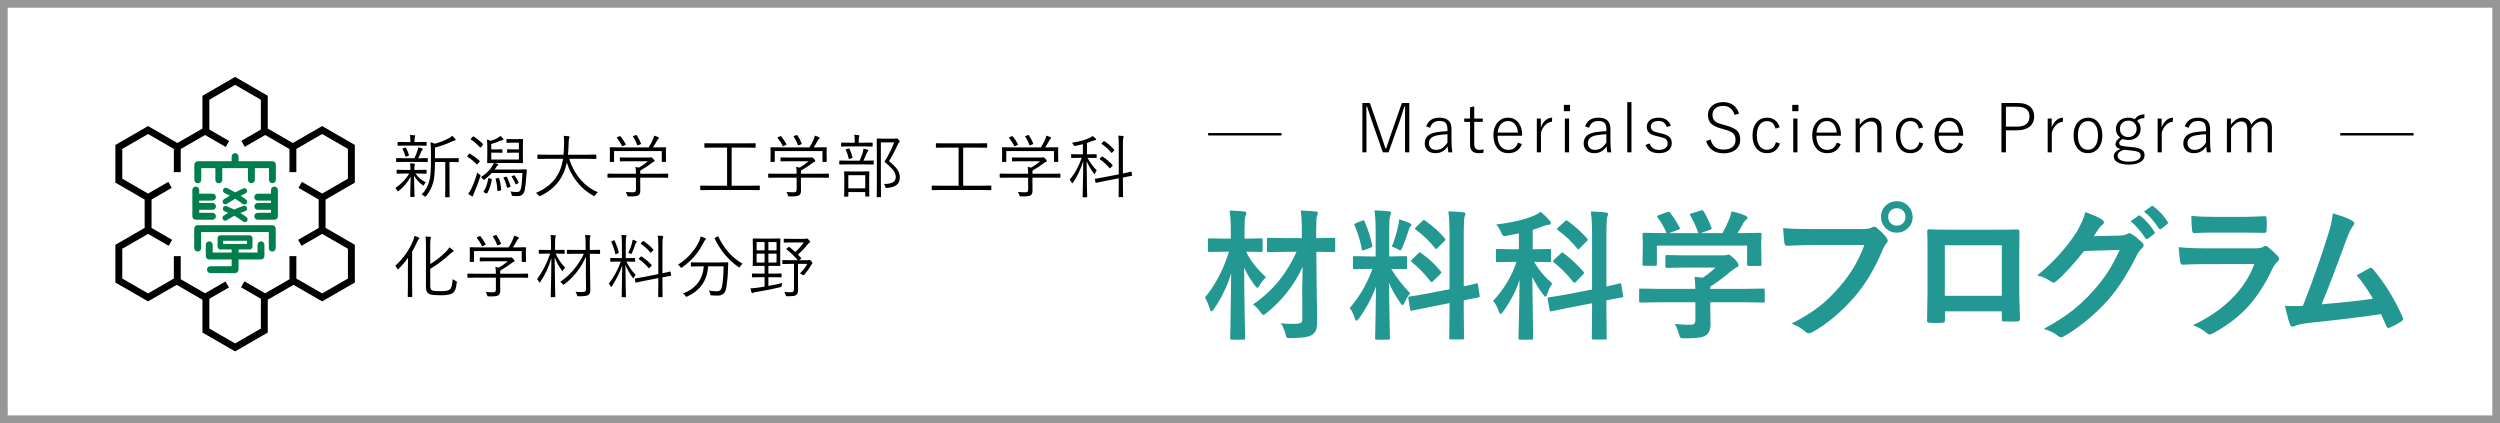
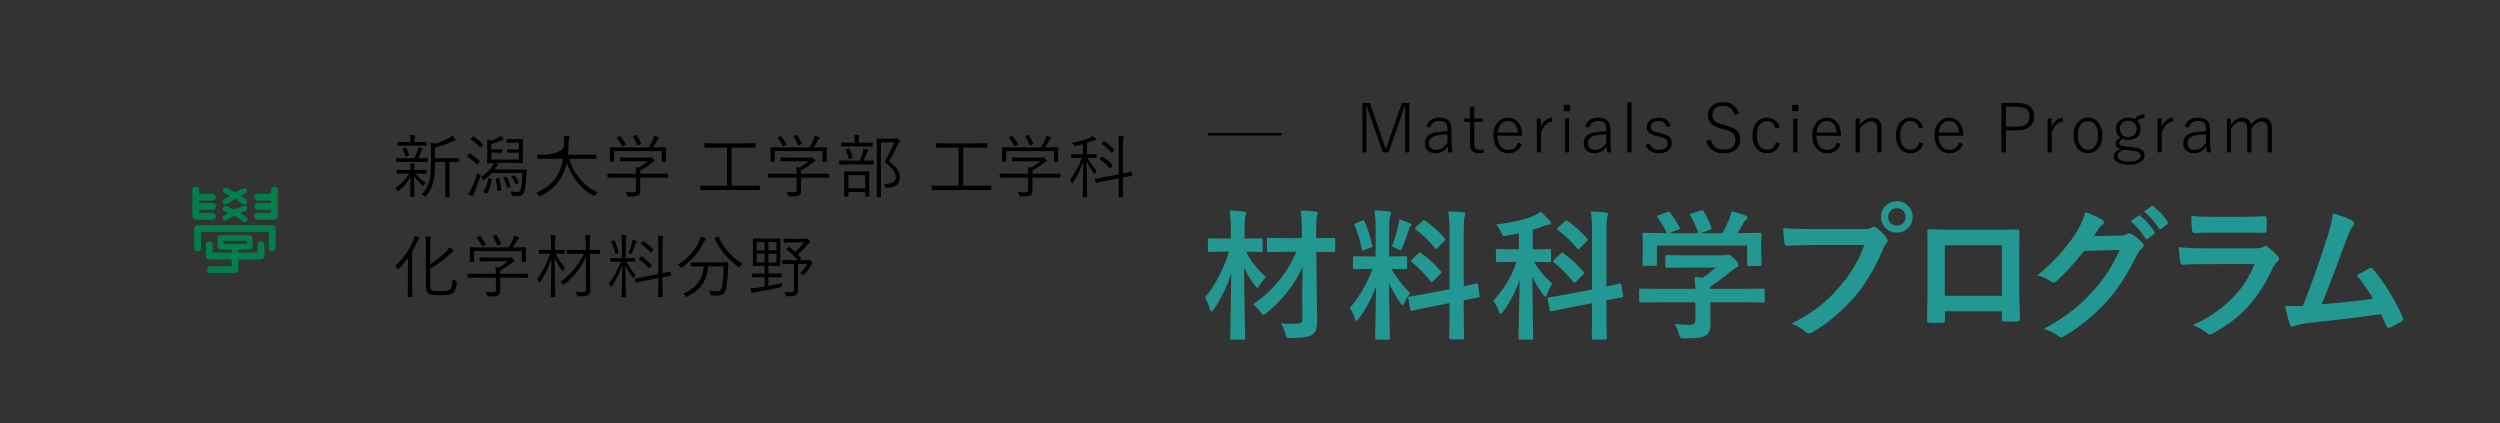
<svg xmlns="http://www.w3.org/2000/svg" width="325" height="55" viewBox="0 0 325 55" fill="none">
  <rect x="0" y="0" width="325" height="55" fill="#333333" stroke="none" />
-   <rect x="0.5" y="0.5" width="324" height="54" fill="white" stroke="#979797" />
-   <path d="M59.64 21.005C59.64 21.052 59.616 21.076 59.569 21.076L58.48 21.058H58.435V24.235L58.453 25.576C58.453 25.623 58.43 25.646 58.383 25.646H57.939C57.892 25.646 57.869 25.623 57.869 25.576L57.886 24.235V21.058H56.546C56.546 22.236 56.471 23.115 56.322 23.695C56.149 24.351 55.843 24.944 55.403 25.475C55.353 25.542 55.311 25.576 55.276 25.576C55.247 25.576 55.207 25.552 55.157 25.505C55.081 25.426 54.968 25.357 54.819 25.299C55.323 24.769 55.664 24.139 55.843 23.409C55.963 22.905 56.023 22.061 56.023 20.878V19.77C56.023 19.284 56.002 18.861 55.961 18.5C56.164 18.541 56.358 18.602 56.546 18.681C57.196 18.505 57.792 18.27 58.334 17.977C58.502 17.887 58.652 17.778 58.787 17.652C58.925 17.767 59.057 17.903 59.183 18.061C59.218 18.105 59.235 18.146 59.235 18.184C59.235 18.228 59.196 18.256 59.117 18.268C59.035 18.273 58.925 18.309 58.787 18.373C58.137 18.695 57.39 18.966 56.546 19.186V20.57H58.48L59.569 20.553C59.616 20.553 59.64 20.576 59.64 20.623V21.005ZM55.456 22.508C55.456 22.555 55.431 22.579 55.381 22.579L54.296 22.561H54.015C54.196 22.825 54.403 23.05 54.634 23.238C54.807 23.378 55.044 23.537 55.346 23.712C55.252 23.806 55.181 23.912 55.131 24.029C55.096 24.099 55.069 24.134 55.052 24.134C55.028 24.134 54.986 24.108 54.924 24.055C54.479 23.73 54.113 23.329 53.826 22.851C53.831 23.416 53.845 24.026 53.865 24.679C53.88 25.154 53.887 25.438 53.887 25.532C53.887 25.579 53.861 25.602 53.808 25.602H53.404C53.354 25.602 53.329 25.579 53.329 25.532C53.329 25.4 53.335 25.07 53.347 24.543C53.364 23.922 53.377 23.393 53.386 22.956C53.026 23.66 52.515 24.278 51.852 24.811C51.788 24.858 51.744 24.881 51.721 24.881C51.697 24.881 51.666 24.846 51.628 24.776C51.567 24.641 51.486 24.53 51.387 24.442C52.181 23.909 52.781 23.282 53.188 22.561H52.727L51.628 22.579C51.581 22.579 51.558 22.555 51.558 22.508V22.148C51.558 22.098 51.581 22.073 51.628 22.073L52.727 22.091H53.36V22.073C53.36 21.675 53.341 21.394 53.303 21.23C53.49 21.238 53.673 21.253 53.852 21.273C53.914 21.285 53.944 21.31 53.944 21.348C53.944 21.383 53.933 21.424 53.909 21.471C53.877 21.541 53.861 21.742 53.861 22.073V22.091H54.296L55.381 22.073C55.431 22.073 55.456 22.098 55.456 22.148V22.508ZM55.61 20.997C55.61 21.044 55.585 21.067 55.535 21.067L54.419 21.049H52.683L51.567 21.067C51.52 21.067 51.497 21.044 51.497 20.997V20.623C51.497 20.576 51.52 20.553 51.567 20.553L52.683 20.57H53.87C54.025 20.26 54.163 19.919 54.283 19.546C54.33 19.406 54.357 19.275 54.366 19.155C54.568 19.202 54.73 19.245 54.85 19.283C54.923 19.306 54.959 19.343 54.959 19.393C54.959 19.422 54.939 19.457 54.898 19.498C54.842 19.554 54.797 19.623 54.762 19.705C54.656 19.974 54.524 20.263 54.366 20.57H54.419L55.535 20.553C55.585 20.553 55.61 20.576 55.61 20.623V20.997ZM55.465 18.874C55.465 18.921 55.44 18.944 55.39 18.944L54.322 18.927H52.828L51.756 18.944C51.709 18.944 51.685 18.921 51.685 18.874V18.523C51.685 18.473 51.709 18.448 51.756 18.448L52.828 18.47H53.347V18.189C53.347 17.91 53.326 17.695 53.285 17.543C53.543 17.551 53.738 17.566 53.87 17.586C53.949 17.595 53.988 17.619 53.988 17.657C53.988 17.695 53.971 17.749 53.935 17.819C53.903 17.875 53.887 17.998 53.887 18.189V18.47H54.322L55.39 18.448C55.44 18.448 55.465 18.473 55.465 18.523V18.874ZM53.158 20.122C53.164 20.14 53.166 20.154 53.166 20.166C53.166 20.198 53.137 20.226 53.079 20.25L52.855 20.342C52.805 20.356 52.771 20.364 52.753 20.364C52.721 20.364 52.701 20.34 52.692 20.294C52.592 19.936 52.478 19.637 52.349 19.397C52.337 19.373 52.331 19.356 52.331 19.344C52.331 19.321 52.368 19.296 52.441 19.27L52.648 19.195C52.671 19.186 52.69 19.182 52.705 19.182C52.728 19.182 52.751 19.199 52.771 19.234C52.932 19.501 53.061 19.797 53.158 20.122ZM68.486 22.1C68.457 22.343 68.432 22.637 68.412 22.983C68.365 23.724 68.305 24.273 68.231 24.631C68.17 24.962 68.053 25.193 67.88 25.325C67.73 25.439 67.521 25.497 67.251 25.497C67.079 25.497 66.892 25.488 66.693 25.47C66.608 25.464 66.559 25.453 66.544 25.435C66.532 25.418 66.519 25.366 66.504 25.281C66.487 25.129 66.438 24.998 66.359 24.89C66.62 24.94 66.912 24.965 67.234 24.965C67.372 24.965 67.477 24.928 67.55 24.855C67.629 24.779 67.689 24.65 67.73 24.468C67.818 24.07 67.881 23.409 67.919 22.486H63.942C63.688 22.768 63.378 23.047 63.015 23.326C62.954 23.367 62.916 23.387 62.901 23.387C62.872 23.387 62.826 23.348 62.765 23.269C62.691 23.169 62.605 23.091 62.505 23.036C63.135 22.631 63.614 22.179 63.942 21.678C64.062 21.496 64.144 21.334 64.188 21.19C63.969 21.193 63.77 21.197 63.591 21.203C63.471 21.206 63.408 21.207 63.402 21.207C63.355 21.207 63.331 21.184 63.331 21.137L63.349 20.227V19.107C63.349 18.638 63.331 18.317 63.296 18.145C63.455 18.177 63.62 18.231 63.793 18.307C64.098 18.213 64.394 18.09 64.681 17.938C64.842 17.85 64.968 17.759 65.059 17.666C65.208 17.797 65.328 17.92 65.419 18.035C65.442 18.067 65.454 18.104 65.454 18.145C65.454 18.189 65.417 18.215 65.344 18.224C65.227 18.235 65.129 18.26 65.05 18.298C64.719 18.451 64.323 18.591 63.863 18.72V19.419H64.681L65.248 19.401C65.294 19.401 65.318 19.431 65.318 19.489V19.788C65.318 19.841 65.294 19.867 65.248 19.867L64.681 19.85H63.863V20.742H67.458V19.85H66.579L65.986 19.867C65.942 19.867 65.92 19.841 65.92 19.788V19.489C65.92 19.431 65.942 19.401 65.986 19.401L66.579 19.419H67.458V18.549H66.597L65.911 18.566C65.864 18.566 65.841 18.543 65.841 18.496V18.153C65.841 18.098 65.864 18.07 65.911 18.07L66.597 18.087H67.207L67.919 18.07C67.966 18.07 67.99 18.096 67.99 18.149L67.972 18.988V20.271L67.99 21.137C67.99 21.184 67.966 21.207 67.919 21.207L66.72 21.19H64.303C64.44 21.225 64.558 21.262 64.654 21.3C64.728 21.335 64.764 21.367 64.764 21.396C64.764 21.438 64.747 21.471 64.711 21.498C64.653 21.536 64.593 21.602 64.531 21.695C64.432 21.854 64.355 21.968 64.303 22.038H67.225L68.394 22.02C68.456 22.02 68.486 22.041 68.486 22.082C68.486 22.085 68.486 22.091 68.486 22.1ZM62.439 22.956C62.22 23.627 61.959 24.317 61.657 25.026C61.563 25.226 61.512 25.36 61.503 25.431C61.492 25.504 61.467 25.541 61.429 25.541C61.402 25.541 61.358 25.523 61.297 25.488C61.13 25.388 60.985 25.291 60.862 25.198C60.994 25.034 61.13 24.812 61.27 24.534C61.569 23.925 61.827 23.222 62.044 22.425C62.111 22.516 62.215 22.604 62.356 22.689C62.432 22.732 62.47 22.773 62.47 22.811C62.47 22.835 62.46 22.883 62.439 22.956ZM63.934 23.334C63.834 23.982 63.639 24.575 63.349 25.114C63.329 25.149 63.309 25.167 63.292 25.167C63.283 25.167 63.26 25.16 63.222 25.145L62.962 25.026C62.889 24.988 62.852 24.956 62.852 24.93C62.852 24.918 62.858 24.902 62.87 24.881C63.172 24.43 63.37 23.877 63.463 23.22C63.469 23.179 63.485 23.159 63.512 23.159C63.526 23.159 63.562 23.166 63.617 23.181L63.841 23.238C63.903 23.25 63.934 23.271 63.934 23.304C63.934 23.31 63.934 23.32 63.934 23.334ZM62.765 18.707C62.785 18.733 62.795 18.757 62.795 18.777C62.795 18.804 62.775 18.837 62.734 18.878L62.536 19.125C62.495 19.171 62.466 19.195 62.448 19.195C62.434 19.195 62.416 19.183 62.395 19.16C61.997 18.723 61.605 18.38 61.218 18.131C61.191 18.117 61.178 18.102 61.178 18.087C61.178 18.07 61.199 18.041 61.24 18L61.438 17.793C61.478 17.749 61.509 17.727 61.53 17.727C61.544 17.727 61.562 17.733 61.583 17.745C62.031 18.032 62.425 18.352 62.765 18.707ZM62.347 20.913C62.371 20.936 62.382 20.954 62.382 20.966C62.382 20.983 62.368 21.008 62.338 21.041L62.123 21.291C62.07 21.355 62.037 21.388 62.022 21.388C62.01 21.388 61.993 21.377 61.969 21.357C61.618 20.988 61.213 20.66 60.756 20.373C60.727 20.358 60.712 20.343 60.712 20.329C60.712 20.314 60.73 20.288 60.765 20.25L60.954 20.021C60.983 19.98 61.013 19.959 61.042 19.959C61.057 19.959 61.076 19.965 61.099 19.977C61.588 20.276 62.004 20.588 62.347 20.913ZM65.155 24.657C65.155 24.71 65.114 24.747 65.032 24.767L64.804 24.82C64.748 24.834 64.711 24.842 64.694 24.842C64.667 24.842 64.654 24.82 64.654 24.776C64.634 24.213 64.559 23.718 64.43 23.291C64.424 23.273 64.421 23.258 64.421 23.247C64.421 23.214 64.462 23.192 64.544 23.181L64.76 23.145C64.789 23.14 64.811 23.137 64.826 23.137C64.855 23.137 64.876 23.157 64.887 23.198C65.022 23.638 65.111 24.124 65.155 24.657ZM66.364 24.209C66.367 24.224 66.368 24.235 66.368 24.244C66.368 24.273 66.339 24.297 66.28 24.314L66.065 24.389C66.003 24.41 65.965 24.42 65.951 24.42C65.927 24.42 65.911 24.401 65.902 24.363C65.8 23.897 65.653 23.491 65.463 23.145C65.454 23.125 65.45 23.109 65.45 23.097C65.45 23.074 65.491 23.05 65.573 23.027L65.77 22.974C65.8 22.968 65.82 22.965 65.832 22.965C65.853 22.965 65.873 22.98 65.894 23.009C66.113 23.443 66.27 23.843 66.364 24.209ZM67.414 23.721C67.423 23.739 67.427 23.752 67.427 23.761C67.427 23.778 67.394 23.808 67.326 23.849L67.155 23.928C67.099 23.954 67.064 23.967 67.049 23.967C67.032 23.967 67.019 23.948 67.01 23.91C66.878 23.559 66.714 23.252 66.517 22.992C66.503 22.971 66.496 22.956 66.496 22.948C66.496 22.933 66.526 22.913 66.588 22.886L66.751 22.811C66.794 22.791 66.822 22.781 66.834 22.781C66.846 22.781 66.866 22.794 66.895 22.82C67.124 23.105 67.297 23.405 67.414 23.721ZM77.719 24.974C77.593 25.079 77.485 25.205 77.394 25.352C77.344 25.442 77.303 25.488 77.271 25.488C77.242 25.488 77.196 25.47 77.135 25.435C76.288 24.99 75.553 24.358 74.929 23.541C74.369 22.811 73.955 22.003 73.685 21.115C73.565 21.692 73.401 22.199 73.193 22.636C72.865 23.31 72.443 23.884 71.927 24.358C71.485 24.766 70.937 25.133 70.284 25.461C70.205 25.491 70.156 25.505 70.139 25.505C70.109 25.505 70.065 25.463 70.007 25.378C69.919 25.27 69.808 25.169 69.673 25.075C71.097 24.483 72.096 23.594 72.67 22.407C72.916 21.9 73.09 21.313 73.193 20.645H71.132L69.932 20.663C69.885 20.663 69.862 20.636 69.862 20.584V20.166C69.862 20.119 69.885 20.096 69.932 20.096L71.132 20.113H73.254C73.292 19.735 73.316 19.255 73.325 18.672C73.328 18.546 73.329 18.445 73.329 18.369C73.329 18.087 73.313 17.85 73.281 17.657C73.544 17.669 73.757 17.686 73.918 17.709C74.003 17.727 74.045 17.761 74.045 17.811C74.045 17.84 74.028 17.897 73.993 17.982C73.952 18.061 73.928 18.285 73.922 18.654C73.911 19.188 73.88 19.674 73.83 20.113H76.251L77.447 20.096C77.497 20.096 77.522 20.119 77.522 20.166V20.584C77.522 20.636 77.497 20.663 77.447 20.663L76.251 20.645H74.001C74.324 21.694 74.829 22.611 75.517 23.396C76.159 24.123 76.893 24.648 77.719 24.974ZM86.865 23.04C86.865 23.087 86.841 23.11 86.794 23.11L85.621 23.093H83.23V24.029L83.239 24.802C83.239 25.081 83.157 25.275 82.993 25.387C82.835 25.486 82.526 25.536 82.066 25.536C81.99 25.536 81.883 25.535 81.745 25.532C81.654 25.532 81.6 25.524 81.582 25.51C81.568 25.495 81.55 25.445 81.53 25.36C81.465 25.167 81.402 25.029 81.341 24.947C81.654 24.982 81.966 25 82.277 25C82.423 25 82.526 24.974 82.584 24.921C82.643 24.868 82.672 24.777 82.672 24.648V23.093H80.216L79.042 23.11C78.996 23.11 78.972 23.087 78.972 23.04V22.64C78.972 22.593 78.996 22.57 79.042 22.57L80.216 22.587H82.672C82.672 22.204 82.65 21.908 82.606 21.7C82.806 21.729 82.959 21.758 83.068 21.788C83.49 21.541 83.879 21.266 84.237 20.961H81.815L80.646 20.979C80.6 20.979 80.576 20.956 80.576 20.909V20.535C80.576 20.488 80.6 20.465 80.646 20.465L81.815 20.482H84.338C84.458 20.482 84.536 20.477 84.571 20.465C84.609 20.453 84.638 20.447 84.659 20.447C84.703 20.447 84.787 20.51 84.913 20.636C85.034 20.756 85.094 20.85 85.094 20.918C85.094 20.976 85.063 21.016 85.001 21.036C84.902 21.065 84.776 21.143 84.624 21.269C84.281 21.541 83.819 21.843 83.239 22.174C83.233 22.215 83.23 22.316 83.23 22.477V22.587H85.621L86.794 22.57C86.841 22.57 86.865 22.593 86.865 22.64V23.04ZM86.588 20.979C86.588 21.026 86.56 21.049 86.504 21.049H86.1C86.053 21.049 86.03 21.026 86.03 20.979V19.639H79.829V20.979C79.829 21.026 79.804 21.049 79.754 21.049H79.341C79.294 21.049 79.271 21.026 79.271 20.979L79.288 20.017V19.7L79.271 19.204C79.271 19.163 79.294 19.142 79.341 19.142L80.585 19.16H84.329C84.546 18.831 84.741 18.462 84.913 18.052C84.966 17.935 85.004 17.797 85.028 17.639C85.215 17.68 85.392 17.743 85.559 17.828C85.627 17.86 85.661 17.9 85.661 17.947C85.661 17.985 85.639 18.017 85.595 18.044C85.536 18.084 85.48 18.153 85.428 18.25C85.246 18.59 85.066 18.893 84.887 19.16H85.265L86.504 19.142C86.56 19.142 86.588 19.163 86.588 19.204L86.57 19.648V20.017L86.588 20.979ZM81.345 18.738C81.36 18.758 81.367 18.773 81.367 18.782C81.367 18.796 81.333 18.82 81.266 18.852L81.024 18.971C80.954 19 80.915 19.015 80.906 19.015C80.885 19.015 80.868 18.994 80.853 18.953C80.695 18.619 80.475 18.279 80.194 17.934C80.182 17.919 80.176 17.906 80.176 17.894C80.176 17.871 80.21 17.846 80.277 17.819L80.501 17.718C80.551 17.698 80.585 17.688 80.603 17.688C80.626 17.688 80.649 17.701 80.673 17.727C80.91 18.02 81.134 18.357 81.345 18.738ZM83.336 18.654C83.345 18.675 83.349 18.689 83.349 18.698C83.349 18.713 83.311 18.738 83.235 18.773L82.993 18.861C82.934 18.887 82.896 18.9 82.879 18.9C82.855 18.9 82.836 18.878 82.822 18.834C82.713 18.5 82.539 18.146 82.299 17.771C82.287 17.753 82.281 17.739 82.281 17.727C82.281 17.704 82.315 17.68 82.382 17.657L82.624 17.573C82.665 17.559 82.696 17.551 82.716 17.551C82.737 17.551 82.757 17.564 82.778 17.591C82.995 17.913 83.181 18.268 83.336 18.654ZM98.775 24.648C98.775 24.695 98.751 24.719 98.704 24.719L97.513 24.701H92.288L91.097 24.719C91.051 24.719 91.027 24.695 91.027 24.648V24.196C91.027 24.149 91.051 24.125 91.097 24.125L92.288 24.143H94.521V19.186H92.891L91.638 19.204C91.591 19.204 91.568 19.18 91.568 19.133V18.689C91.568 18.643 91.591 18.619 91.638 18.619L92.891 18.637H96.912L98.164 18.619C98.211 18.619 98.234 18.643 98.234 18.689V19.133C98.234 19.18 98.211 19.204 98.164 19.204L96.912 19.186H95.114V24.143H97.513L98.704 24.125C98.751 24.125 98.775 24.149 98.775 24.196V24.648ZM107.755 23.04C107.755 23.087 107.732 23.11 107.685 23.11L106.511 23.093H104.121V24.029L104.13 24.802C104.13 25.081 104.048 25.275 103.884 25.387C103.725 25.486 103.416 25.536 102.956 25.536C102.88 25.536 102.773 25.535 102.635 25.532C102.545 25.532 102.49 25.524 102.473 25.51C102.458 25.495 102.441 25.445 102.42 25.36C102.356 25.167 102.293 25.029 102.231 24.947C102.545 24.982 102.857 25 103.167 25C103.314 25 103.416 24.974 103.475 24.921C103.533 24.868 103.563 24.777 103.563 24.648V23.093H101.106L99.933 23.11C99.886 23.11 99.862 23.087 99.862 23.04V22.64C99.862 22.593 99.886 22.57 99.933 22.57L101.106 22.587H103.563C103.563 22.204 103.541 21.908 103.497 21.7C103.696 21.729 103.85 21.758 103.958 21.788C104.38 21.541 104.77 21.266 105.127 20.961H102.706L101.537 20.979C101.49 20.979 101.467 20.956 101.467 20.909V20.535C101.467 20.488 101.49 20.465 101.537 20.465L102.706 20.482H105.228C105.348 20.482 105.426 20.477 105.461 20.465C105.499 20.453 105.529 20.447 105.549 20.447C105.593 20.447 105.678 20.51 105.804 20.636C105.924 20.756 105.984 20.85 105.984 20.918C105.984 20.976 105.953 21.016 105.892 21.036C105.792 21.065 105.666 21.143 105.514 21.269C105.171 21.541 104.71 21.843 104.13 22.174C104.124 22.215 104.121 22.316 104.121 22.477V22.587H106.511L107.685 22.57C107.732 22.57 107.755 22.593 107.755 22.64V23.04ZM107.478 20.979C107.478 21.026 107.45 21.049 107.395 21.049H106.99C106.944 21.049 106.92 21.026 106.92 20.979V19.639H100.719V20.979C100.719 21.026 100.695 21.049 100.645 21.049H100.232C100.185 21.049 100.161 21.026 100.161 20.979L100.179 20.017V19.7L100.161 19.204C100.161 19.163 100.185 19.142 100.232 19.142L101.475 19.16H105.219C105.436 18.831 105.631 18.462 105.804 18.052C105.857 17.935 105.895 17.797 105.918 17.639C106.106 17.68 106.283 17.743 106.45 17.828C106.517 17.86 106.551 17.9 106.551 17.947C106.551 17.985 106.529 18.017 106.485 18.044C106.426 18.084 106.371 18.153 106.318 18.25C106.136 18.59 105.956 18.893 105.778 19.16H106.155L107.395 19.142C107.45 19.142 107.478 19.163 107.478 19.204L107.461 19.648V20.017L107.478 20.979ZM102.236 18.738C102.25 18.758 102.258 18.773 102.258 18.782C102.258 18.796 102.224 18.82 102.156 18.852L101.915 18.971C101.844 19 101.805 19.015 101.796 19.015C101.776 19.015 101.758 18.994 101.743 18.953C101.585 18.619 101.365 18.279 101.084 17.934C101.072 17.919 101.067 17.906 101.067 17.894C101.067 17.871 101.1 17.846 101.168 17.819L101.392 17.718C101.442 17.698 101.475 17.688 101.493 17.688C101.516 17.688 101.54 17.701 101.563 17.727C101.8 18.02 102.025 18.357 102.236 18.738ZM104.226 18.654C104.235 18.675 104.239 18.689 104.239 18.698C104.239 18.713 104.201 18.738 104.125 18.773L103.884 18.861C103.825 18.887 103.787 18.9 103.769 18.9C103.746 18.9 103.727 18.878 103.712 18.834C103.604 18.5 103.429 18.146 103.189 17.771C103.177 17.753 103.172 17.739 103.172 17.727C103.172 17.704 103.205 17.68 103.273 17.657L103.514 17.573C103.555 17.559 103.586 17.551 103.607 17.551C103.627 17.551 103.648 17.564 103.668 17.591C103.885 17.913 104.071 18.268 104.226 18.654ZM113.011 25.47C113.011 25.523 112.987 25.549 112.937 25.549H112.55C112.503 25.549 112.48 25.523 112.48 25.47V24.965H110.282V25.505C110.282 25.546 110.259 25.567 110.212 25.567H109.803C109.762 25.567 109.742 25.546 109.742 25.505L109.759 23.985V23.321L109.742 22.346C109.742 22.299 109.762 22.275 109.803 22.275L110.788 22.293H111.948L112.941 22.275C112.988 22.275 113.011 22.299 113.011 22.346L112.994 23.211V23.967L113.011 25.47ZM112.48 24.486V22.772H110.282V24.486H112.48ZM116.98 23.066C116.98 23.919 116.419 24.372 115.297 24.424C115.25 24.43 115.217 24.433 115.2 24.433C115.15 24.433 115.111 24.373 115.081 24.253C115.043 24.098 114.989 23.985 114.919 23.915C115.938 23.932 116.448 23.635 116.448 23.023C116.448 22.718 116.341 22.423 116.127 22.139C115.916 21.861 115.534 21.489 114.98 21.023C115.475 20.244 115.896 19.407 116.241 18.514H114.514V23.752L114.532 25.571C114.532 25.612 114.508 25.633 114.462 25.633H114.044C113.997 25.633 113.974 25.612 113.974 25.571L113.991 23.761V19.898L113.974 18.079C113.974 18.032 113.997 18.008 114.044 18.008L114.848 18.026H116.233C116.353 18.026 116.43 18.017 116.466 18C116.498 17.988 116.531 17.982 116.567 17.982C116.619 17.982 116.7 18.036 116.808 18.145C116.911 18.253 116.962 18.334 116.962 18.386C116.962 18.442 116.942 18.481 116.901 18.505C116.842 18.543 116.779 18.64 116.712 18.795C116.36 19.568 115.982 20.288 115.578 20.953C116.143 21.41 116.53 21.814 116.738 22.166C116.899 22.444 116.98 22.744 116.98 23.066ZM113.587 21.322C113.587 21.369 113.564 21.392 113.517 21.392L112.343 21.375H110.348L109.175 21.392C109.128 21.392 109.105 21.369 109.105 21.322V20.939C109.105 20.893 109.128 20.869 109.175 20.869L110.348 20.887H111.759C111.911 20.547 112.046 20.186 112.163 19.806C112.219 19.592 112.247 19.431 112.247 19.322C112.44 19.36 112.613 19.404 112.765 19.454C112.839 19.483 112.875 19.514 112.875 19.546C112.875 19.593 112.852 19.642 112.805 19.691C112.743 19.768 112.698 19.839 112.669 19.907C112.569 20.156 112.431 20.482 112.256 20.887H112.343L113.517 20.869C113.564 20.869 113.587 20.893 113.587 20.939V21.322ZM113.442 18.98C113.442 19.026 113.422 19.05 113.381 19.05L112.256 19.032H110.546L109.421 19.05C109.371 19.05 109.346 19.026 109.346 18.98V18.61C109.346 18.561 109.371 18.536 109.421 18.536L110.546 18.553H111.113V18.294C111.113 17.936 111.094 17.679 111.056 17.52C111.249 17.529 111.438 17.547 111.623 17.573C111.696 17.585 111.733 17.61 111.733 17.648C111.733 17.666 111.715 17.715 111.68 17.797C111.648 17.859 111.632 18.024 111.632 18.294V18.553H112.256L113.381 18.536C113.422 18.536 113.442 18.561 113.442 18.61V18.98ZM110.823 20.456C110.829 20.48 110.832 20.497 110.832 20.509C110.832 20.529 110.799 20.55 110.735 20.57L110.471 20.645C110.433 20.657 110.405 20.663 110.388 20.663C110.359 20.663 110.338 20.639 110.326 20.592C110.233 20.168 110.11 19.801 109.957 19.494C109.945 19.467 109.94 19.45 109.94 19.441C109.94 19.426 109.976 19.407 110.049 19.384L110.282 19.322C110.32 19.311 110.35 19.305 110.37 19.305C110.403 19.305 110.424 19.319 110.436 19.349C110.609 19.703 110.738 20.072 110.823 20.456ZM128.872 24.648C128.872 24.695 128.849 24.719 128.802 24.719L127.611 24.701H122.386L121.195 24.719C121.148 24.719 121.125 24.695 121.125 24.648V24.196C121.125 24.149 121.148 24.125 121.195 24.125L122.386 24.143H124.618V19.186H122.988L121.735 19.204C121.689 19.204 121.665 19.18 121.665 19.133V18.689C121.665 18.643 121.689 18.619 121.735 18.619L122.988 18.637H127.009L128.261 18.619C128.308 18.619 128.332 18.643 128.332 18.689V19.133C128.332 19.18 128.308 19.204 128.261 19.204L127.009 19.186H125.212V24.143H127.611L128.802 24.125C128.849 24.125 128.872 24.149 128.872 24.196V24.648ZM137.852 23.04C137.852 23.087 137.829 23.11 137.782 23.11L136.609 23.093H134.218V24.029L134.227 24.802C134.227 25.081 134.145 25.275 133.981 25.387C133.823 25.486 133.514 25.536 133.054 25.536C132.977 25.536 132.871 25.535 132.733 25.532C132.642 25.532 132.588 25.524 132.57 25.51C132.556 25.495 132.538 25.445 132.518 25.36C132.453 25.167 132.39 25.029 132.329 24.947C132.642 24.982 132.954 25 133.265 25C133.411 25 133.514 24.974 133.572 24.921C133.631 24.868 133.66 24.777 133.66 24.648V23.093H131.204L130.03 23.11C129.983 23.11 129.96 23.087 129.96 23.04V22.64C129.96 22.593 129.983 22.57 130.03 22.57L131.204 22.587H133.66C133.66 22.204 133.638 21.908 133.594 21.7C133.793 21.729 133.947 21.758 134.056 21.788C134.477 21.541 134.867 21.266 135.225 20.961H132.803L131.634 20.979C131.587 20.979 131.564 20.956 131.564 20.909V20.535C131.564 20.488 131.587 20.465 131.634 20.465L132.803 20.482H135.326C135.446 20.482 135.523 20.477 135.559 20.465C135.597 20.453 135.626 20.447 135.646 20.447C135.69 20.447 135.775 20.51 135.901 20.636C136.021 20.756 136.081 20.85 136.081 20.918C136.081 20.976 136.051 21.016 135.989 21.036C135.89 21.065 135.764 21.143 135.611 21.269C135.269 21.541 134.807 21.843 134.227 22.174C134.221 22.215 134.218 22.316 134.218 22.477V22.587H136.609L137.782 22.57C137.829 22.57 137.852 22.593 137.852 22.64V23.04ZM137.576 20.979C137.576 21.026 137.548 21.049 137.492 21.049H137.088C137.041 21.049 137.018 21.026 137.018 20.979V19.639H130.817V20.979C130.817 21.026 130.792 21.049 130.742 21.049H130.329C130.282 21.049 130.259 21.026 130.259 20.979L130.276 20.017V19.7L130.259 19.204C130.259 19.163 130.282 19.142 130.329 19.142L131.573 19.16H135.317C135.534 18.831 135.728 18.462 135.901 18.052C135.954 17.935 135.992 17.797 136.016 17.639C136.203 17.68 136.38 17.743 136.547 17.828C136.615 17.86 136.648 17.9 136.648 17.947C136.648 17.985 136.626 18.017 136.582 18.044C136.524 18.084 136.468 18.153 136.415 18.25C136.234 18.59 136.054 18.893 135.875 19.16H136.253L137.492 19.142C137.548 19.142 137.576 19.163 137.576 19.204L137.558 19.648V20.017L137.576 20.979ZM132.333 18.738C132.348 18.758 132.355 18.773 132.355 18.782C132.355 18.796 132.321 18.82 132.254 18.852L132.012 18.971C131.942 19 131.902 19.015 131.894 19.015C131.873 19.015 131.855 18.994 131.841 18.953C131.683 18.619 131.463 18.279 131.182 17.934C131.17 17.919 131.164 17.906 131.164 17.894C131.164 17.871 131.198 17.846 131.265 17.819L131.489 17.718C131.539 17.698 131.573 17.688 131.59 17.688C131.614 17.688 131.637 17.701 131.661 17.727C131.898 18.02 132.122 18.357 132.333 18.738ZM134.324 18.654C134.332 18.675 134.337 18.689 134.337 18.698C134.337 18.713 134.299 18.738 134.223 18.773L133.981 18.861C133.922 18.887 133.884 18.9 133.867 18.9C133.843 18.9 133.824 18.878 133.81 18.834C133.701 18.5 133.527 18.146 133.287 17.771C133.275 17.753 133.269 17.739 133.269 17.727C133.269 17.704 133.303 17.68 133.37 17.657L133.612 17.573C133.653 17.559 133.684 17.551 133.704 17.551C133.725 17.551 133.745 17.564 133.766 17.591C133.982 17.913 134.168 18.268 134.324 18.654ZM142.577 22.148C142.48 22.277 142.412 22.403 142.371 22.526C142.341 22.596 142.313 22.631 142.287 22.631C142.258 22.631 142.226 22.605 142.19 22.552C141.804 22.019 141.495 21.49 141.263 20.966C141.266 22.015 141.279 23.125 141.303 24.297C141.309 24.572 141.317 24.899 141.329 25.277C141.332 25.459 141.333 25.558 141.333 25.576C141.333 25.623 141.31 25.646 141.263 25.646H140.81C140.764 25.646 140.74 25.623 140.74 25.576C140.74 25.573 140.746 25.33 140.758 24.846C140.796 23.434 140.816 22.138 140.819 20.957C140.485 22.015 140.044 22.94 139.497 23.734C139.458 23.793 139.426 23.822 139.4 23.822C139.376 23.822 139.346 23.789 139.308 23.721C139.24 23.575 139.157 23.452 139.057 23.352C139.69 22.623 140.214 21.678 140.63 20.518H140.38L139.308 20.535C139.267 20.535 139.246 20.512 139.246 20.465V20.113C139.246 20.066 139.267 20.043 139.308 20.043L140.38 20.061H140.775V18.747C140.471 18.826 140.153 18.898 139.822 18.962C139.76 18.971 139.721 18.975 139.703 18.975C139.656 18.975 139.609 18.928 139.562 18.834C139.492 18.717 139.419 18.625 139.343 18.558C140.295 18.411 141.055 18.203 141.623 17.934C141.802 17.846 141.937 17.759 142.028 17.674C142.189 17.789 142.318 17.894 142.414 17.991C142.467 18.044 142.494 18.093 142.494 18.14C142.494 18.187 142.445 18.215 142.349 18.224C142.264 18.23 142.135 18.268 141.962 18.338C141.716 18.443 141.497 18.528 141.307 18.593V20.061H141.426L142.494 20.043C142.543 20.043 142.568 20.066 142.568 20.113V20.465C142.568 20.512 142.543 20.535 142.494 20.535L141.426 20.518H141.377C141.714 21.142 142.114 21.685 142.577 22.148ZM147.174 22.776C147.177 22.791 147.178 22.801 147.178 22.807C147.178 22.828 147.156 22.845 147.112 22.86L145.978 23.075V24.002L145.996 25.558C145.996 25.605 145.973 25.628 145.926 25.628H145.491C145.444 25.628 145.42 25.605 145.42 25.558L145.438 24.011V23.181L143.667 23.523C143.315 23.591 143.012 23.654 142.757 23.712C142.587 23.748 142.499 23.767 142.494 23.77C142.479 23.773 142.467 23.774 142.458 23.774C142.435 23.774 142.42 23.75 142.414 23.704L142.331 23.317C142.331 23.305 142.331 23.295 142.331 23.286C142.331 23.26 142.353 23.244 142.397 23.238C142.769 23.182 143.164 23.112 143.583 23.027L145.438 22.662V18.861C145.438 18.313 145.417 17.903 145.376 17.63C145.631 17.639 145.826 17.654 145.961 17.674C146.04 17.686 146.08 17.712 146.08 17.753C146.08 17.783 146.065 17.837 146.036 17.916C145.997 18.024 145.978 18.334 145.978 18.843V22.552C146.394 22.47 146.743 22.39 147.024 22.311C147.036 22.308 147.043 22.306 147.046 22.306C147.079 22.306 147.098 22.331 147.103 22.381L147.174 22.776ZM144.621 21.445C144.644 21.471 144.656 21.492 144.656 21.506C144.656 21.521 144.635 21.549 144.594 21.59L144.392 21.805C144.342 21.858 144.309 21.884 144.291 21.884C144.279 21.884 144.263 21.873 144.243 21.849C143.812 21.369 143.394 20.989 142.99 20.711C142.964 20.693 142.951 20.676 142.951 20.658C142.951 20.641 142.973 20.61 143.017 20.566L143.205 20.386C143.241 20.351 143.267 20.333 143.285 20.333C143.296 20.333 143.315 20.342 143.342 20.359C143.813 20.67 144.24 21.032 144.621 21.445ZM144.836 19.45C144.859 19.473 144.871 19.491 144.871 19.502C144.871 19.52 144.853 19.546 144.818 19.581L144.612 19.801C144.553 19.857 144.519 19.885 144.511 19.885C144.499 19.885 144.484 19.872 144.467 19.845C144.106 19.409 143.695 19.034 143.232 18.72C143.208 18.703 143.197 18.688 143.197 18.676C143.197 18.659 143.22 18.625 143.267 18.575L143.456 18.386C143.491 18.351 143.516 18.334 143.531 18.334C143.542 18.334 143.56 18.342 143.583 18.36C144.049 18.668 144.467 19.031 144.836 19.45ZM59.376 36.748C59.332 37.155 59.268 37.461 59.183 37.666C59.106 37.853 58.999 37.994 58.862 38.088C58.592 38.287 58.1 38.387 57.385 38.387C56.618 38.387 56.124 38.347 55.904 38.268C55.55 38.139 55.373 37.824 55.373 37.323V31.747C55.373 31.295 55.353 30.959 55.315 30.736C55.526 30.745 55.726 30.764 55.913 30.793C55.992 30.802 56.032 30.828 56.032 30.872C56.032 30.91 56.016 30.964 55.983 31.035C55.948 31.108 55.931 31.335 55.931 31.716V34.335C56.722 33.846 57.432 33.276 58.062 32.626C58.223 32.453 58.34 32.294 58.414 32.151C58.581 32.256 58.736 32.377 58.879 32.511C58.935 32.558 58.963 32.602 58.963 32.643C58.963 32.696 58.917 32.738 58.827 32.77C58.751 32.797 58.595 32.923 58.361 33.148C57.769 33.714 56.959 34.317 55.931 34.959V37.117C55.931 37.351 55.957 37.515 56.01 37.609C56.06 37.694 56.15 37.755 56.282 37.794C56.432 37.834 56.807 37.855 57.407 37.855C57.946 37.855 58.311 37.774 58.502 37.613C58.689 37.452 58.803 37.008 58.844 36.282C58.959 36.376 59.092 36.453 59.244 36.515C59.341 36.553 59.389 36.595 59.389 36.642C59.389 36.66 59.385 36.695 59.376 36.748ZM54.52 30.982C54.52 31.023 54.492 31.061 54.437 31.096C54.381 31.137 54.312 31.252 54.23 31.439C54.022 31.905 53.804 32.331 53.575 32.718V37.152L53.593 38.549C53.593 38.596 53.568 38.62 53.518 38.62H53.087C53.035 38.62 53.008 38.596 53.008 38.549L53.026 37.152V34.876C53.026 34.729 53.029 34.498 53.035 34.181C53.046 33.786 53.052 33.562 53.052 33.509C52.671 34.042 52.272 34.514 51.852 34.924C51.794 34.982 51.753 35.012 51.73 35.012C51.691 35.012 51.655 34.972 51.62 34.893C51.564 34.767 51.486 34.654 51.387 34.555C52.441 33.588 53.216 32.489 53.711 31.259C53.799 31.036 53.852 30.838 53.87 30.666C54.054 30.715 54.237 30.784 54.419 30.872C54.486 30.904 54.52 30.941 54.52 30.982ZM68.658 36.04C68.658 36.087 68.634 36.11 68.587 36.11L67.414 36.093H65.023V37.029L65.032 37.802C65.032 38.081 64.95 38.275 64.786 38.387C64.628 38.486 64.319 38.536 63.859 38.536C63.783 38.536 63.676 38.535 63.538 38.532C63.447 38.532 63.393 38.524 63.376 38.51C63.361 38.495 63.343 38.445 63.323 38.36C63.258 38.167 63.195 38.029 63.134 37.947C63.447 37.982 63.759 38 64.07 38C64.216 38 64.319 37.974 64.377 37.921C64.436 37.868 64.465 37.777 64.465 37.648V36.093H62.009L60.835 36.11C60.788 36.11 60.765 36.087 60.765 36.04V35.64C60.765 35.593 60.788 35.57 60.835 35.57L62.009 35.587H64.465C64.465 35.204 64.443 34.908 64.399 34.7C64.599 34.729 64.752 34.758 64.861 34.788C65.283 34.541 65.672 34.266 66.03 33.961H63.608L62.439 33.979C62.392 33.979 62.369 33.956 62.369 33.909V33.535C62.369 33.488 62.392 33.465 62.439 33.465L63.608 33.482H66.131C66.251 33.482 66.329 33.477 66.364 33.465C66.402 33.453 66.431 33.447 66.452 33.447C66.496 33.447 66.581 33.51 66.707 33.636C66.827 33.756 66.887 33.85 66.887 33.917C66.887 33.976 66.856 34.016 66.794 34.036C66.695 34.065 66.569 34.143 66.416 34.269C66.074 34.541 65.612 34.843 65.032 35.174C65.026 35.215 65.023 35.316 65.023 35.477V35.587H67.414L68.587 35.57C68.634 35.57 68.658 35.593 68.658 35.64V36.04ZM68.381 33.979C68.381 34.026 68.353 34.049 68.297 34.049H67.893C67.846 34.049 67.823 34.026 67.823 33.979V32.639H61.622V33.979C61.622 34.026 61.597 34.049 61.547 34.049H61.134C61.087 34.049 61.064 34.026 61.064 33.979L61.081 33.017V32.7L61.064 32.204C61.064 32.163 61.087 32.142 61.134 32.142L62.378 32.16H66.122C66.339 31.831 66.534 31.462 66.707 31.052C66.759 30.935 66.797 30.797 66.821 30.639C67.008 30.68 67.186 30.743 67.353 30.828C67.42 30.86 67.454 30.9 67.454 30.947C67.454 30.985 67.432 31.017 67.388 31.044C67.329 31.084 67.273 31.153 67.221 31.25C67.039 31.59 66.859 31.893 66.68 32.16H67.058L68.297 32.142C68.353 32.142 68.381 32.163 68.381 32.204L68.363 32.648V33.017L68.381 33.979ZM63.138 31.738C63.153 31.758 63.16 31.773 63.16 31.782C63.16 31.796 63.126 31.82 63.059 31.852L62.817 31.971C62.747 32 62.708 32.015 62.699 32.015C62.678 32.015 62.661 31.994 62.646 31.953C62.488 31.619 62.268 31.279 61.987 30.934C61.975 30.919 61.969 30.906 61.969 30.894C61.969 30.871 62.003 30.846 62.07 30.819L62.294 30.718C62.344 30.698 62.378 30.688 62.395 30.688C62.419 30.688 62.442 30.701 62.466 30.727C62.703 31.02 62.927 31.357 63.138 31.738ZM65.129 31.654C65.138 31.675 65.142 31.689 65.142 31.698C65.142 31.713 65.104 31.738 65.028 31.773L64.786 31.861C64.728 31.887 64.689 31.9 64.672 31.9C64.648 31.9 64.629 31.878 64.615 31.834C64.506 31.5 64.332 31.146 64.092 30.771C64.08 30.753 64.074 30.739 64.074 30.727C64.074 30.704 64.108 30.68 64.175 30.657L64.417 30.573C64.458 30.559 64.489 30.551 64.509 30.551C64.53 30.551 64.55 30.564 64.571 30.591C64.788 30.913 64.974 31.268 65.129 31.654ZM78.01 32.938C78.01 32.984 77.986 33.008 77.939 33.008L76.797 32.99H76.678L76.722 36.282C76.737 36.92 76.744 37.37 76.744 37.631C76.744 37.851 76.722 38.012 76.678 38.114C76.643 38.202 76.58 38.278 76.489 38.343C76.325 38.457 75.972 38.514 75.43 38.514C75.392 38.514 75.329 38.514 75.241 38.514C75.141 38.514 75.082 38.505 75.061 38.488C75.046 38.473 75.027 38.425 75.004 38.343C74.963 38.182 74.9 38.044 74.815 37.93C75.026 37.953 75.287 37.965 75.597 37.965C75.858 37.965 76.023 37.935 76.094 37.877C76.158 37.821 76.189 37.71 76.186 37.543L76.164 35.381C76.164 35.211 76.164 35.031 76.164 34.84C76.164 34.574 76.167 34.08 76.173 33.359C75.868 34.092 75.446 34.792 74.907 35.46C74.43 36.052 73.917 36.545 73.369 36.941C73.296 36.994 73.25 37.02 73.233 37.02C73.207 37.02 73.167 36.98 73.114 36.901C73.035 36.79 72.943 36.701 72.837 36.633C73.488 36.2 74.087 35.652 74.635 34.99C75.139 34.38 75.562 33.714 75.905 32.99H74.925L73.773 33.008C73.724 33.008 73.699 32.984 73.699 32.938V32.546C73.699 32.499 73.724 32.476 73.773 32.476L74.925 32.494H76.138L76.129 31.628C76.129 31.124 76.105 30.762 76.058 30.543C76.187 30.545 76.388 30.56 76.661 30.586C76.734 30.595 76.77 30.622 76.77 30.666C76.77 30.698 76.751 30.755 76.713 30.837C76.684 30.925 76.669 31.105 76.669 31.377C76.669 31.445 76.669 31.523 76.669 31.61L76.678 32.494H76.797L77.939 32.476C77.986 32.476 78.01 32.499 78.01 32.546V32.938ZM73.47 34.796C73.359 34.905 73.268 35.022 73.198 35.148C73.151 35.224 73.124 35.262 73.119 35.262C73.113 35.262 73.085 35.228 73.035 35.161C72.789 34.801 72.609 34.518 72.495 34.313C72.354 34.055 72.225 33.764 72.108 33.438C72.114 34.643 72.13 35.888 72.156 37.174C72.162 37.487 72.171 37.845 72.183 38.246C72.188 38.442 72.191 38.549 72.191 38.567C72.191 38.614 72.163 38.637 72.108 38.637H71.677C71.624 38.637 71.598 38.614 71.598 38.567C71.598 38.552 71.601 38.378 71.607 38.044C71.648 36.45 71.671 34.95 71.677 33.544C71.343 34.704 70.863 35.74 70.236 36.651C70.198 36.709 70.165 36.739 70.139 36.739C70.113 36.739 70.085 36.705 70.056 36.638C69.991 36.491 69.913 36.373 69.823 36.282C70.526 35.33 71.093 34.225 71.523 32.968H71.119L70.113 32.986C70.063 32.986 70.038 32.962 70.038 32.916V32.546C70.038 32.499 70.063 32.476 70.113 32.476L71.119 32.494H71.633V31.637C71.633 31.136 71.611 30.77 71.567 30.538C71.769 30.547 71.963 30.564 72.147 30.591C72.227 30.602 72.266 30.627 72.266 30.666C72.266 30.701 72.247 30.761 72.209 30.846C72.174 30.925 72.156 31.183 72.156 31.619V32.494H72.336L73.334 32.476C73.381 32.476 73.404 32.499 73.404 32.546V32.916C73.404 32.962 73.381 32.986 73.334 32.986L72.336 32.968H72.235C72.549 33.669 72.96 34.278 73.47 34.796ZM82.629 35.741C82.567 35.809 82.496 35.92 82.413 36.075C82.375 36.14 82.345 36.172 82.321 36.172C82.312 36.172 82.283 36.143 82.233 36.084C81.867 35.58 81.558 35.034 81.306 34.445C81.309 35.368 81.322 36.356 81.346 37.411C81.352 37.657 81.359 37.955 81.368 38.303C81.373 38.467 81.376 38.558 81.376 38.576C81.376 38.617 81.353 38.637 81.306 38.637H80.889C80.842 38.637 80.818 38.617 80.818 38.576C80.818 38.564 80.823 38.349 80.831 37.93C80.861 36.676 80.88 35.538 80.889 34.515C80.555 35.464 80.105 36.365 79.54 37.218C79.498 37.276 79.469 37.306 79.452 37.306C79.425 37.306 79.394 37.269 79.359 37.196C79.295 37.046 79.22 36.94 79.135 36.875C79.742 36.128 80.269 35.171 80.717 34.005H80.374L79.403 34.023C79.356 34.023 79.333 34.001 79.333 33.957V33.61C79.333 33.56 79.356 33.535 79.403 33.535L80.374 33.553H80.845V31.619C80.845 31.118 80.824 30.755 80.783 30.529C81.041 30.541 81.227 30.556 81.341 30.573C81.42 30.585 81.46 30.613 81.46 30.657C81.46 30.686 81.438 30.743 81.394 30.828C81.365 30.893 81.35 31.153 81.35 31.61V33.553H81.521L82.493 33.535C82.54 33.535 82.563 33.56 82.563 33.61V33.957C82.563 34.001 82.54 34.023 82.493 34.023L81.521 34.005H81.42C81.766 34.673 82.169 35.252 82.629 35.741ZM87.243 35.776C87.249 35.791 87.252 35.803 87.252 35.812C87.252 35.829 87.228 35.845 87.181 35.86C86.801 35.921 86.446 35.984 86.118 36.049V37.002L86.136 38.558C86.136 38.605 86.112 38.628 86.065 38.628H85.63C85.583 38.628 85.56 38.605 85.56 38.558L85.578 37.011V36.154L83.859 36.488C83.514 36.556 83.209 36.619 82.945 36.677C82.775 36.712 82.687 36.731 82.681 36.734C82.664 36.737 82.651 36.739 82.642 36.739C82.619 36.739 82.604 36.715 82.598 36.669L82.528 36.282C82.525 36.267 82.523 36.255 82.523 36.247C82.523 36.223 82.545 36.207 82.589 36.198C82.601 36.195 82.651 36.188 82.739 36.176C83.037 36.132 83.383 36.071 83.776 35.992L85.578 35.631V31.861C85.578 31.313 85.557 30.903 85.516 30.63C85.771 30.639 85.966 30.654 86.1 30.674C86.18 30.686 86.219 30.712 86.219 30.753C86.219 30.783 86.204 30.837 86.175 30.916C86.137 31.036 86.118 31.345 86.118 31.843V35.526C86.522 35.444 86.846 35.368 87.089 35.297C87.101 35.297 87.11 35.297 87.116 35.297C87.145 35.297 87.164 35.322 87.173 35.372L87.243 35.776ZM84.699 34.436C84.722 34.462 84.734 34.483 84.734 34.498C84.734 34.512 84.713 34.54 84.672 34.581L84.47 34.796C84.42 34.849 84.387 34.876 84.369 34.876C84.357 34.876 84.341 34.864 84.321 34.84C83.893 34.36 83.475 33.979 83.068 33.698C83.042 33.683 83.029 33.667 83.029 33.649C83.029 33.629 83.051 33.598 83.095 33.557L83.284 33.377C83.319 33.342 83.345 33.324 83.363 33.324C83.374 33.324 83.394 33.333 83.42 33.351C83.891 33.661 84.318 34.023 84.699 34.436ZM84.923 32.432C84.946 32.456 84.958 32.473 84.958 32.485C84.958 32.502 84.94 32.529 84.905 32.564L84.699 32.779C84.64 32.838 84.606 32.867 84.598 32.867C84.586 32.867 84.571 32.854 84.554 32.828C84.193 32.391 83.782 32.016 83.319 31.703C83.295 31.685 83.284 31.67 83.284 31.659C83.284 31.638 83.308 31.605 83.358 31.558L83.547 31.369C83.579 31.334 83.603 31.316 83.618 31.316C83.629 31.316 83.647 31.325 83.67 31.342C84.136 31.65 84.554 32.013 84.923 32.432ZM82.787 31.421C82.787 31.448 82.766 31.481 82.725 31.523C82.679 31.569 82.639 31.635 82.607 31.72C82.475 32.116 82.32 32.511 82.141 32.907C82.106 32.986 82.072 33.025 82.04 33.025C82.016 33.025 81.978 33.008 81.926 32.973C81.864 32.935 81.784 32.901 81.684 32.872C81.91 32.4 82.074 31.947 82.176 31.514C82.214 31.382 82.233 31.265 82.233 31.162C82.4 31.206 82.553 31.26 82.69 31.325C82.755 31.357 82.787 31.389 82.787 31.421ZM80.44 32.819C80.443 32.834 80.445 32.845 80.445 32.854C80.445 32.874 80.407 32.901 80.331 32.933L80.124 33.017C80.071 33.037 80.037 33.047 80.023 33.047C80.005 33.047 79.992 33.028 79.983 32.99C79.89 32.51 79.721 31.998 79.478 31.456C79.466 31.439 79.46 31.426 79.46 31.417C79.46 31.396 79.49 31.375 79.548 31.351L79.755 31.259C79.802 31.238 79.832 31.228 79.847 31.228C79.862 31.228 79.876 31.244 79.891 31.276C80.137 31.801 80.32 32.315 80.44 32.819ZM94.67 34.185C94.664 34.285 94.659 34.442 94.653 34.656C94.647 34.861 94.641 35.022 94.635 35.139C94.618 35.863 94.546 36.619 94.42 37.407C94.355 37.758 94.232 38.016 94.051 38.18C93.866 38.347 93.604 38.431 93.264 38.431C92.954 38.431 92.715 38.422 92.548 38.404C92.454 38.398 92.398 38.385 92.381 38.365C92.363 38.347 92.346 38.291 92.328 38.198C92.293 38.028 92.233 37.887 92.148 37.776C92.517 37.834 92.86 37.864 93.176 37.864C93.399 37.864 93.564 37.804 93.673 37.684C93.766 37.578 93.832 37.413 93.871 37.187C93.985 36.525 94.051 35.671 94.068 34.625H92.06C91.937 36.453 91.034 37.758 89.353 38.541C89.283 38.57 89.24 38.584 89.225 38.584C89.193 38.584 89.148 38.539 89.089 38.448C89.016 38.331 88.921 38.233 88.804 38.154C90.462 37.503 91.358 36.327 91.493 34.625H91.089L89.88 34.643C89.833 34.643 89.81 34.619 89.81 34.572V34.172C89.81 34.126 89.833 34.102 89.88 34.102L91.089 34.12H93.365L94.591 34.102C94.644 34.102 94.67 34.13 94.67 34.185ZM91.77 31.087C91.77 31.117 91.746 31.15 91.7 31.189C91.615 31.259 91.56 31.325 91.537 31.386C91.156 32.163 90.72 32.829 90.227 33.386C89.808 33.857 89.3 34.31 88.703 34.744C88.632 34.796 88.587 34.823 88.566 34.823C88.534 34.823 88.493 34.783 88.443 34.704C88.35 34.575 88.244 34.477 88.127 34.41C88.806 33.997 89.409 33.477 89.933 32.85C90.355 32.346 90.689 31.818 90.935 31.268C91.002 31.109 91.051 30.932 91.08 30.736C91.291 30.794 91.481 30.866 91.651 30.951C91.73 30.986 91.77 31.032 91.77 31.087ZM96.534 34.291C96.419 34.376 96.314 34.496 96.217 34.651C96.162 34.736 96.126 34.779 96.112 34.779C96.094 34.779 96.052 34.755 95.984 34.709C94.639 33.742 93.613 32.508 92.904 31.008C92.895 30.988 92.891 30.972 92.891 30.96C92.891 30.945 92.923 30.922 92.987 30.89L93.255 30.745C93.302 30.721 93.334 30.709 93.352 30.709C93.37 30.709 93.386 30.73 93.4 30.771C93.746 31.547 94.21 32.252 94.793 32.885C95.312 33.447 95.892 33.916 96.534 34.291ZM101.68 36.791C101.654 36.879 101.636 36.985 101.627 37.108C101.618 37.199 101.605 37.254 101.588 37.275C101.57 37.292 101.517 37.313 101.43 37.336C100.521 37.565 99.471 37.774 98.279 37.965C98.1 37.988 97.98 38.019 97.918 38.057C97.863 38.092 97.82 38.11 97.791 38.11C97.753 38.11 97.721 38.073 97.694 38C97.644 37.853 97.599 37.682 97.558 37.486C97.772 37.48 98.058 37.454 98.415 37.407C98.602 37.383 98.929 37.335 99.395 37.262V36.036H98.907L97.826 36.053C97.779 36.053 97.756 36.03 97.756 35.983V35.623C97.756 35.576 97.779 35.552 97.826 35.552L98.907 35.57H99.395V34.559H98.973L97.927 34.577C97.88 34.577 97.857 34.553 97.857 34.506L97.874 33.579V31.997L97.857 31.07C97.857 31.023 97.88 31 97.927 31L98.973 31.017H100.322L101.364 31C101.419 31 101.447 31.023 101.447 31.07L101.43 31.997V33.579L101.447 34.506C101.447 34.553 101.419 34.577 101.364 34.577L100.322 34.559H99.891V35.57H100.454L101.535 35.552C101.585 35.552 101.61 35.576 101.61 35.623V35.983C101.61 36.03 101.585 36.053 101.535 36.053L100.454 36.036H99.891V37.169C100.495 37.07 101.091 36.944 101.68 36.791ZM100.951 34.128V32.977H99.891V34.128H100.951ZM99.395 34.128V32.977H98.362V34.128H99.395ZM100.951 32.546V31.465H99.891V32.546H100.951ZM99.395 32.546V31.465H98.362V32.546H99.395ZM105.622 34.185C105.622 34.221 105.6 34.254 105.556 34.287C105.547 34.295 105.503 34.367 105.424 34.502C105.178 34.935 104.889 35.335 104.558 35.702C104.503 35.766 104.463 35.798 104.44 35.798C104.419 35.798 104.378 35.77 104.317 35.715C104.214 35.642 104.106 35.584 103.992 35.544C104.41 35.142 104.728 34.729 104.945 34.304H103.741V36.607L103.75 37.679C103.75 38.007 103.668 38.231 103.504 38.352C103.401 38.422 103.266 38.467 103.099 38.488C102.956 38.505 102.707 38.514 102.352 38.514C102.259 38.514 102.203 38.505 102.185 38.488C102.168 38.47 102.149 38.419 102.128 38.334C102.093 38.193 102.036 38.065 101.957 37.947C102.188 37.977 102.464 37.991 102.783 37.991C102.962 37.991 103.079 37.962 103.135 37.903C103.19 37.845 103.218 37.733 103.218 37.569V34.304H102.867L101.768 34.322C101.721 34.322 101.698 34.298 101.698 34.252V33.887C101.698 33.834 101.721 33.808 101.768 33.808L102.867 33.825H103.706C103.249 33.28 102.765 32.815 102.256 32.428C102.229 32.41 102.216 32.393 102.216 32.375C102.216 32.357 102.241 32.33 102.291 32.291L102.489 32.138C102.533 32.105 102.562 32.089 102.577 32.089C102.591 32.089 102.61 32.097 102.634 32.111C102.944 32.36 103.196 32.574 103.389 32.753C103.797 32.393 104.166 31.981 104.497 31.518H102.954L101.957 31.536C101.91 31.536 101.887 31.512 101.887 31.465V31.105C101.887 31.058 101.91 31.035 101.957 31.035L102.954 31.052H104.594C104.673 31.052 104.736 31.041 104.783 31.017C104.829 31 104.866 30.991 104.892 30.991C104.933 30.991 105.011 31.048 105.125 31.162C105.245 31.282 105.306 31.375 105.306 31.439C105.306 31.483 105.278 31.521 105.222 31.553C105.134 31.618 105.033 31.717 104.919 31.852C104.579 32.286 104.183 32.7 103.732 33.096C103.762 33.128 103.807 33.176 103.868 33.241C103.994 33.373 104.085 33.471 104.141 33.535C104.161 33.556 104.172 33.573 104.172 33.588C104.172 33.605 104.151 33.633 104.11 33.671L103.912 33.825H104.98C105.039 33.825 105.087 33.819 105.125 33.808C105.169 33.79 105.203 33.781 105.226 33.781C105.273 33.781 105.351 33.835 105.459 33.944C105.568 34.061 105.622 34.142 105.622 34.185Z" fill="black" />
+   <path d="M59.64 21.005C59.64 21.052 59.616 21.076 59.569 21.076L58.48 21.058H58.435V24.235L58.453 25.576C58.453 25.623 58.43 25.646 58.383 25.646H57.939C57.892 25.646 57.869 25.623 57.869 25.576L57.886 24.235V21.058H56.546C56.546 22.236 56.471 23.115 56.322 23.695C56.149 24.351 55.843 24.944 55.403 25.475C55.353 25.542 55.311 25.576 55.276 25.576C55.247 25.576 55.207 25.552 55.157 25.505C55.081 25.426 54.968 25.357 54.819 25.299C55.323 24.769 55.664 24.139 55.843 23.409C55.963 22.905 56.023 22.061 56.023 20.878V19.77C56.023 19.284 56.002 18.861 55.961 18.5C56.164 18.541 56.358 18.602 56.546 18.681C57.196 18.505 57.792 18.27 58.334 17.977C58.502 17.887 58.652 17.778 58.787 17.652C58.925 17.767 59.057 17.903 59.183 18.061C59.218 18.105 59.235 18.146 59.235 18.184C59.235 18.228 59.196 18.256 59.117 18.268C59.035 18.273 58.925 18.309 58.787 18.373C58.137 18.695 57.39 18.966 56.546 19.186V20.57H58.48L59.569 20.553C59.616 20.553 59.64 20.576 59.64 20.623V21.005ZM55.456 22.508C55.456 22.555 55.431 22.579 55.381 22.579L54.296 22.561H54.015C54.196 22.825 54.403 23.05 54.634 23.238C54.807 23.378 55.044 23.537 55.346 23.712C55.252 23.806 55.181 23.912 55.131 24.029C55.096 24.099 55.069 24.134 55.052 24.134C55.028 24.134 54.986 24.108 54.924 24.055C54.479 23.73 54.113 23.329 53.826 22.851C53.831 23.416 53.845 24.026 53.865 24.679C53.88 25.154 53.887 25.438 53.887 25.532C53.887 25.579 53.861 25.602 53.808 25.602H53.404C53.354 25.602 53.329 25.579 53.329 25.532C53.329 25.4 53.335 25.07 53.347 24.543C53.364 23.922 53.377 23.393 53.386 22.956C53.026 23.66 52.515 24.278 51.852 24.811C51.788 24.858 51.744 24.881 51.721 24.881C51.697 24.881 51.666 24.846 51.628 24.776C51.567 24.641 51.486 24.53 51.387 24.442C52.181 23.909 52.781 23.282 53.188 22.561H52.727L51.628 22.579C51.581 22.579 51.558 22.555 51.558 22.508V22.148C51.558 22.098 51.581 22.073 51.628 22.073L52.727 22.091H53.36V22.073C53.36 21.675 53.341 21.394 53.303 21.23C53.49 21.238 53.673 21.253 53.852 21.273C53.914 21.285 53.944 21.31 53.944 21.348C53.944 21.383 53.933 21.424 53.909 21.471C53.877 21.541 53.861 21.742 53.861 22.073V22.091H54.296L55.381 22.073C55.431 22.073 55.456 22.098 55.456 22.148V22.508ZM55.61 20.997C55.61 21.044 55.585 21.067 55.535 21.067L54.419 21.049H52.683L51.567 21.067C51.52 21.067 51.497 21.044 51.497 20.997V20.623C51.497 20.576 51.52 20.553 51.567 20.553L52.683 20.57H53.87C54.025 20.26 54.163 19.919 54.283 19.546C54.33 19.406 54.357 19.275 54.366 19.155C54.568 19.202 54.73 19.245 54.85 19.283C54.923 19.306 54.959 19.343 54.959 19.393C54.959 19.422 54.939 19.457 54.898 19.498C54.842 19.554 54.797 19.623 54.762 19.705C54.656 19.974 54.524 20.263 54.366 20.57H54.419L55.535 20.553C55.585 20.553 55.61 20.576 55.61 20.623V20.997ZM55.465 18.874C55.465 18.921 55.44 18.944 55.39 18.944L54.322 18.927H52.828L51.756 18.944C51.709 18.944 51.685 18.921 51.685 18.874V18.523C51.685 18.473 51.709 18.448 51.756 18.448L52.828 18.47H53.347V18.189C53.347 17.91 53.326 17.695 53.285 17.543C53.543 17.551 53.738 17.566 53.87 17.586C53.949 17.595 53.988 17.619 53.988 17.657C53.988 17.695 53.971 17.749 53.935 17.819C53.903 17.875 53.887 17.998 53.887 18.189V18.47H54.322L55.39 18.448C55.44 18.448 55.465 18.473 55.465 18.523V18.874ZM53.158 20.122C53.164 20.14 53.166 20.154 53.166 20.166C53.166 20.198 53.137 20.226 53.079 20.25L52.855 20.342C52.805 20.356 52.771 20.364 52.753 20.364C52.721 20.364 52.701 20.34 52.692 20.294C52.592 19.936 52.478 19.637 52.349 19.397C52.337 19.373 52.331 19.356 52.331 19.344C52.331 19.321 52.368 19.296 52.441 19.27L52.648 19.195C52.671 19.186 52.69 19.182 52.705 19.182C52.728 19.182 52.751 19.199 52.771 19.234C52.932 19.501 53.061 19.797 53.158 20.122ZM68.486 22.1C68.457 22.343 68.432 22.637 68.412 22.983C68.365 23.724 68.305 24.273 68.231 24.631C68.17 24.962 68.053 25.193 67.88 25.325C67.73 25.439 67.521 25.497 67.251 25.497C67.079 25.497 66.892 25.488 66.693 25.47C66.608 25.464 66.559 25.453 66.544 25.435C66.532 25.418 66.519 25.366 66.504 25.281C66.487 25.129 66.438 24.998 66.359 24.89C66.62 24.94 66.912 24.965 67.234 24.965C67.372 24.965 67.477 24.928 67.55 24.855C67.629 24.779 67.689 24.65 67.73 24.468C67.818 24.07 67.881 23.409 67.919 22.486H63.942C63.688 22.768 63.378 23.047 63.015 23.326C62.954 23.367 62.916 23.387 62.901 23.387C62.872 23.387 62.826 23.348 62.765 23.269C62.691 23.169 62.605 23.091 62.505 23.036C63.135 22.631 63.614 22.179 63.942 21.678C64.062 21.496 64.144 21.334 64.188 21.19C63.969 21.193 63.77 21.197 63.591 21.203C63.471 21.206 63.408 21.207 63.402 21.207C63.355 21.207 63.331 21.184 63.331 21.137L63.349 20.227V19.107C63.349 18.638 63.331 18.317 63.296 18.145C63.455 18.177 63.62 18.231 63.793 18.307C64.098 18.213 64.394 18.09 64.681 17.938C64.842 17.85 64.968 17.759 65.059 17.666C65.208 17.797 65.328 17.92 65.419 18.035C65.442 18.067 65.454 18.104 65.454 18.145C65.454 18.189 65.417 18.215 65.344 18.224C65.227 18.235 65.129 18.26 65.05 18.298C64.719 18.451 64.323 18.591 63.863 18.72V19.419H64.681L65.248 19.401C65.294 19.401 65.318 19.431 65.318 19.489V19.788C65.318 19.841 65.294 19.867 65.248 19.867L64.681 19.85H63.863V20.742H67.458V19.85H66.579L65.986 19.867C65.942 19.867 65.92 19.841 65.92 19.788V19.489C65.92 19.431 65.942 19.401 65.986 19.401L66.579 19.419H67.458V18.549H66.597L65.911 18.566C65.864 18.566 65.841 18.543 65.841 18.496V18.153C65.841 18.098 65.864 18.07 65.911 18.07L66.597 18.087H67.207L67.919 18.07C67.966 18.07 67.99 18.096 67.99 18.149L67.972 18.988V20.271L67.99 21.137C67.99 21.184 67.966 21.207 67.919 21.207L66.72 21.19H64.303C64.44 21.225 64.558 21.262 64.654 21.3C64.728 21.335 64.764 21.367 64.764 21.396C64.764 21.438 64.747 21.471 64.711 21.498C64.653 21.536 64.593 21.602 64.531 21.695C64.432 21.854 64.355 21.968 64.303 22.038H67.225L68.394 22.02C68.456 22.02 68.486 22.041 68.486 22.082C68.486 22.085 68.486 22.091 68.486 22.1ZM62.439 22.956C62.22 23.627 61.959 24.317 61.657 25.026C61.563 25.226 61.512 25.36 61.503 25.431C61.492 25.504 61.467 25.541 61.429 25.541C61.402 25.541 61.358 25.523 61.297 25.488C61.13 25.388 60.985 25.291 60.862 25.198C60.994 25.034 61.13 24.812 61.27 24.534C61.569 23.925 61.827 23.222 62.044 22.425C62.111 22.516 62.215 22.604 62.356 22.689C62.432 22.732 62.47 22.773 62.47 22.811C62.47 22.835 62.46 22.883 62.439 22.956ZM63.934 23.334C63.834 23.982 63.639 24.575 63.349 25.114C63.329 25.149 63.309 25.167 63.292 25.167C63.283 25.167 63.26 25.16 63.222 25.145L62.962 25.026C62.889 24.988 62.852 24.956 62.852 24.93C62.852 24.918 62.858 24.902 62.87 24.881C63.172 24.43 63.37 23.877 63.463 23.22C63.469 23.179 63.485 23.159 63.512 23.159C63.526 23.159 63.562 23.166 63.617 23.181L63.841 23.238C63.903 23.25 63.934 23.271 63.934 23.304C63.934 23.31 63.934 23.32 63.934 23.334ZM62.765 18.707C62.785 18.733 62.795 18.757 62.795 18.777C62.795 18.804 62.775 18.837 62.734 18.878L62.536 19.125C62.495 19.171 62.466 19.195 62.448 19.195C62.434 19.195 62.416 19.183 62.395 19.16C61.997 18.723 61.605 18.38 61.218 18.131C61.191 18.117 61.178 18.102 61.178 18.087C61.178 18.07 61.199 18.041 61.24 18L61.438 17.793C61.478 17.749 61.509 17.727 61.53 17.727C61.544 17.727 61.562 17.733 61.583 17.745C62.031 18.032 62.425 18.352 62.765 18.707ZM62.347 20.913C62.371 20.936 62.382 20.954 62.382 20.966C62.382 20.983 62.368 21.008 62.338 21.041L62.123 21.291C62.07 21.355 62.037 21.388 62.022 21.388C62.01 21.388 61.993 21.377 61.969 21.357C61.618 20.988 61.213 20.66 60.756 20.373C60.727 20.358 60.712 20.343 60.712 20.329C60.712 20.314 60.73 20.288 60.765 20.25L60.954 20.021C60.983 19.98 61.013 19.959 61.042 19.959C61.057 19.959 61.076 19.965 61.099 19.977C61.588 20.276 62.004 20.588 62.347 20.913ZM65.155 24.657C65.155 24.71 65.114 24.747 65.032 24.767L64.804 24.82C64.748 24.834 64.711 24.842 64.694 24.842C64.667 24.842 64.654 24.82 64.654 24.776C64.634 24.213 64.559 23.718 64.43 23.291C64.424 23.273 64.421 23.258 64.421 23.247C64.421 23.214 64.462 23.192 64.544 23.181L64.76 23.145C64.789 23.14 64.811 23.137 64.826 23.137C64.855 23.137 64.876 23.157 64.887 23.198C65.022 23.638 65.111 24.124 65.155 24.657ZM66.364 24.209C66.367 24.224 66.368 24.235 66.368 24.244C66.368 24.273 66.339 24.297 66.28 24.314L66.065 24.389C66.003 24.41 65.965 24.42 65.951 24.42C65.927 24.42 65.911 24.401 65.902 24.363C65.8 23.897 65.653 23.491 65.463 23.145C65.454 23.125 65.45 23.109 65.45 23.097C65.45 23.074 65.491 23.05 65.573 23.027L65.77 22.974C65.8 22.968 65.82 22.965 65.832 22.965C65.853 22.965 65.873 22.98 65.894 23.009C66.113 23.443 66.27 23.843 66.364 24.209ZM67.414 23.721C67.423 23.739 67.427 23.752 67.427 23.761C67.427 23.778 67.394 23.808 67.326 23.849L67.155 23.928C67.099 23.954 67.064 23.967 67.049 23.967C67.032 23.967 67.019 23.948 67.01 23.91C66.878 23.559 66.714 23.252 66.517 22.992C66.503 22.971 66.496 22.956 66.496 22.948C66.496 22.933 66.526 22.913 66.588 22.886L66.751 22.811C66.794 22.791 66.822 22.781 66.834 22.781C66.846 22.781 66.866 22.794 66.895 22.82C67.124 23.105 67.297 23.405 67.414 23.721ZM77.719 24.974C77.593 25.079 77.485 25.205 77.394 25.352C77.344 25.442 77.303 25.488 77.271 25.488C77.242 25.488 77.196 25.47 77.135 25.435C76.288 24.99 75.553 24.358 74.929 23.541C74.369 22.811 73.955 22.003 73.685 21.115C73.565 21.692 73.401 22.199 73.193 22.636C72.865 23.31 72.443 23.884 71.927 24.358C71.485 24.766 70.937 25.133 70.284 25.461C70.205 25.491 70.156 25.505 70.139 25.505C70.109 25.505 70.065 25.463 70.007 25.378C69.919 25.27 69.808 25.169 69.673 25.075C71.097 24.483 72.096 23.594 72.67 22.407C72.916 21.9 73.09 21.313 73.193 20.645H71.132L69.932 20.663C69.885 20.663 69.862 20.636 69.862 20.584V20.166C69.862 20.119 69.885 20.096 69.932 20.096L71.132 20.113C73.292 19.735 73.316 19.255 73.325 18.672C73.328 18.546 73.329 18.445 73.329 18.369C73.329 18.087 73.313 17.85 73.281 17.657C73.544 17.669 73.757 17.686 73.918 17.709C74.003 17.727 74.045 17.761 74.045 17.811C74.045 17.84 74.028 17.897 73.993 17.982C73.952 18.061 73.928 18.285 73.922 18.654C73.911 19.188 73.88 19.674 73.83 20.113H76.251L77.447 20.096C77.497 20.096 77.522 20.119 77.522 20.166V20.584C77.522 20.636 77.497 20.663 77.447 20.663L76.251 20.645H74.001C74.324 21.694 74.829 22.611 75.517 23.396C76.159 24.123 76.893 24.648 77.719 24.974ZM86.865 23.04C86.865 23.087 86.841 23.11 86.794 23.11L85.621 23.093H83.23V24.029L83.239 24.802C83.239 25.081 83.157 25.275 82.993 25.387C82.835 25.486 82.526 25.536 82.066 25.536C81.99 25.536 81.883 25.535 81.745 25.532C81.654 25.532 81.6 25.524 81.582 25.51C81.568 25.495 81.55 25.445 81.53 25.36C81.465 25.167 81.402 25.029 81.341 24.947C81.654 24.982 81.966 25 82.277 25C82.423 25 82.526 24.974 82.584 24.921C82.643 24.868 82.672 24.777 82.672 24.648V23.093H80.216L79.042 23.11C78.996 23.11 78.972 23.087 78.972 23.04V22.64C78.972 22.593 78.996 22.57 79.042 22.57L80.216 22.587H82.672C82.672 22.204 82.65 21.908 82.606 21.7C82.806 21.729 82.959 21.758 83.068 21.788C83.49 21.541 83.879 21.266 84.237 20.961H81.815L80.646 20.979C80.6 20.979 80.576 20.956 80.576 20.909V20.535C80.576 20.488 80.6 20.465 80.646 20.465L81.815 20.482H84.338C84.458 20.482 84.536 20.477 84.571 20.465C84.609 20.453 84.638 20.447 84.659 20.447C84.703 20.447 84.787 20.51 84.913 20.636C85.034 20.756 85.094 20.85 85.094 20.918C85.094 20.976 85.063 21.016 85.001 21.036C84.902 21.065 84.776 21.143 84.624 21.269C84.281 21.541 83.819 21.843 83.239 22.174C83.233 22.215 83.23 22.316 83.23 22.477V22.587H85.621L86.794 22.57C86.841 22.57 86.865 22.593 86.865 22.64V23.04ZM86.588 20.979C86.588 21.026 86.56 21.049 86.504 21.049H86.1C86.053 21.049 86.03 21.026 86.03 20.979V19.639H79.829V20.979C79.829 21.026 79.804 21.049 79.754 21.049H79.341C79.294 21.049 79.271 21.026 79.271 20.979L79.288 20.017V19.7L79.271 19.204C79.271 19.163 79.294 19.142 79.341 19.142L80.585 19.16H84.329C84.546 18.831 84.741 18.462 84.913 18.052C84.966 17.935 85.004 17.797 85.028 17.639C85.215 17.68 85.392 17.743 85.559 17.828C85.627 17.86 85.661 17.9 85.661 17.947C85.661 17.985 85.639 18.017 85.595 18.044C85.536 18.084 85.48 18.153 85.428 18.25C85.246 18.59 85.066 18.893 84.887 19.16H85.265L86.504 19.142C86.56 19.142 86.588 19.163 86.588 19.204L86.57 19.648V20.017L86.588 20.979ZM81.345 18.738C81.36 18.758 81.367 18.773 81.367 18.782C81.367 18.796 81.333 18.82 81.266 18.852L81.024 18.971C80.954 19 80.915 19.015 80.906 19.015C80.885 19.015 80.868 18.994 80.853 18.953C80.695 18.619 80.475 18.279 80.194 17.934C80.182 17.919 80.176 17.906 80.176 17.894C80.176 17.871 80.21 17.846 80.277 17.819L80.501 17.718C80.551 17.698 80.585 17.688 80.603 17.688C80.626 17.688 80.649 17.701 80.673 17.727C80.91 18.02 81.134 18.357 81.345 18.738ZM83.336 18.654C83.345 18.675 83.349 18.689 83.349 18.698C83.349 18.713 83.311 18.738 83.235 18.773L82.993 18.861C82.934 18.887 82.896 18.9 82.879 18.9C82.855 18.9 82.836 18.878 82.822 18.834C82.713 18.5 82.539 18.146 82.299 17.771C82.287 17.753 82.281 17.739 82.281 17.727C82.281 17.704 82.315 17.68 82.382 17.657L82.624 17.573C82.665 17.559 82.696 17.551 82.716 17.551C82.737 17.551 82.757 17.564 82.778 17.591C82.995 17.913 83.181 18.268 83.336 18.654ZM98.775 24.648C98.775 24.695 98.751 24.719 98.704 24.719L97.513 24.701H92.288L91.097 24.719C91.051 24.719 91.027 24.695 91.027 24.648V24.196C91.027 24.149 91.051 24.125 91.097 24.125L92.288 24.143H94.521V19.186H92.891L91.638 19.204C91.591 19.204 91.568 19.18 91.568 19.133V18.689C91.568 18.643 91.591 18.619 91.638 18.619L92.891 18.637H96.912L98.164 18.619C98.211 18.619 98.234 18.643 98.234 18.689V19.133C98.234 19.18 98.211 19.204 98.164 19.204L96.912 19.186H95.114V24.143H97.513L98.704 24.125C98.751 24.125 98.775 24.149 98.775 24.196V24.648ZM107.755 23.04C107.755 23.087 107.732 23.11 107.685 23.11L106.511 23.093H104.121V24.029L104.13 24.802C104.13 25.081 104.048 25.275 103.884 25.387C103.725 25.486 103.416 25.536 102.956 25.536C102.88 25.536 102.773 25.535 102.635 25.532C102.545 25.532 102.49 25.524 102.473 25.51C102.458 25.495 102.441 25.445 102.42 25.36C102.356 25.167 102.293 25.029 102.231 24.947C102.545 24.982 102.857 25 103.167 25C103.314 25 103.416 24.974 103.475 24.921C103.533 24.868 103.563 24.777 103.563 24.648V23.093H101.106L99.933 23.11C99.886 23.11 99.862 23.087 99.862 23.04V22.64C99.862 22.593 99.886 22.57 99.933 22.57L101.106 22.587H103.563C103.563 22.204 103.541 21.908 103.497 21.7C103.696 21.729 103.85 21.758 103.958 21.788C104.38 21.541 104.77 21.266 105.127 20.961H102.706L101.537 20.979C101.49 20.979 101.467 20.956 101.467 20.909V20.535C101.467 20.488 101.49 20.465 101.537 20.465L102.706 20.482H105.228C105.348 20.482 105.426 20.477 105.461 20.465C105.499 20.453 105.529 20.447 105.549 20.447C105.593 20.447 105.678 20.51 105.804 20.636C105.924 20.756 105.984 20.85 105.984 20.918C105.984 20.976 105.953 21.016 105.892 21.036C105.792 21.065 105.666 21.143 105.514 21.269C105.171 21.541 104.71 21.843 104.13 22.174C104.124 22.215 104.121 22.316 104.121 22.477V22.587H106.511L107.685 22.57C107.732 22.57 107.755 22.593 107.755 22.64V23.04ZM107.478 20.979C107.478 21.026 107.45 21.049 107.395 21.049H106.99C106.944 21.049 106.92 21.026 106.92 20.979V19.639H100.719V20.979C100.719 21.026 100.695 21.049 100.645 21.049H100.232C100.185 21.049 100.161 21.026 100.161 20.979L100.179 20.017V19.7L100.161 19.204C100.161 19.163 100.185 19.142 100.232 19.142L101.475 19.16H105.219C105.436 18.831 105.631 18.462 105.804 18.052C105.857 17.935 105.895 17.797 105.918 17.639C106.106 17.68 106.283 17.743 106.45 17.828C106.517 17.86 106.551 17.9 106.551 17.947C106.551 17.985 106.529 18.017 106.485 18.044C106.426 18.084 106.371 18.153 106.318 18.25C106.136 18.59 105.956 18.893 105.778 19.16H106.155L107.395 19.142C107.45 19.142 107.478 19.163 107.478 19.204L107.461 19.648V20.017L107.478 20.979ZM102.236 18.738C102.25 18.758 102.258 18.773 102.258 18.782C102.258 18.796 102.224 18.82 102.156 18.852L101.915 18.971C101.844 19 101.805 19.015 101.796 19.015C101.776 19.015 101.758 18.994 101.743 18.953C101.585 18.619 101.365 18.279 101.084 17.934C101.072 17.919 101.067 17.906 101.067 17.894C101.067 17.871 101.1 17.846 101.168 17.819L101.392 17.718C101.442 17.698 101.475 17.688 101.493 17.688C101.516 17.688 101.54 17.701 101.563 17.727C101.8 18.02 102.025 18.357 102.236 18.738ZM104.226 18.654C104.235 18.675 104.239 18.689 104.239 18.698C104.239 18.713 104.201 18.738 104.125 18.773L103.884 18.861C103.825 18.887 103.787 18.9 103.769 18.9C103.746 18.9 103.727 18.878 103.712 18.834C103.604 18.5 103.429 18.146 103.189 17.771C103.177 17.753 103.172 17.739 103.172 17.727C103.172 17.704 103.205 17.68 103.273 17.657L103.514 17.573C103.555 17.559 103.586 17.551 103.607 17.551C103.627 17.551 103.648 17.564 103.668 17.591C103.885 17.913 104.071 18.268 104.226 18.654ZM113.011 25.47C113.011 25.523 112.987 25.549 112.937 25.549H112.55C112.503 25.549 112.48 25.523 112.48 25.47V24.965H110.282V25.505C110.282 25.546 110.259 25.567 110.212 25.567H109.803C109.762 25.567 109.742 25.546 109.742 25.505L109.759 23.985V23.321L109.742 22.346C109.742 22.299 109.762 22.275 109.803 22.275L110.788 22.293H111.948L112.941 22.275C112.988 22.275 113.011 22.299 113.011 22.346L112.994 23.211V23.967L113.011 25.47ZM112.48 24.486V22.772H110.282V24.486H112.48ZM116.98 23.066C116.98 23.919 116.419 24.372 115.297 24.424C115.25 24.43 115.217 24.433 115.2 24.433C115.15 24.433 115.111 24.373 115.081 24.253C115.043 24.098 114.989 23.985 114.919 23.915C115.938 23.932 116.448 23.635 116.448 23.023C116.448 22.718 116.341 22.423 116.127 22.139C115.916 21.861 115.534 21.489 114.98 21.023C115.475 20.244 115.896 19.407 116.241 18.514H114.514V23.752L114.532 25.571C114.532 25.612 114.508 25.633 114.462 25.633H114.044C113.997 25.633 113.974 25.612 113.974 25.571L113.991 23.761V19.898L113.974 18.079C113.974 18.032 113.997 18.008 114.044 18.008L114.848 18.026H116.233C116.353 18.026 116.43 18.017 116.466 18C116.498 17.988 116.531 17.982 116.567 17.982C116.619 17.982 116.7 18.036 116.808 18.145C116.911 18.253 116.962 18.334 116.962 18.386C116.962 18.442 116.942 18.481 116.901 18.505C116.842 18.543 116.779 18.64 116.712 18.795C116.36 19.568 115.982 20.288 115.578 20.953C116.143 21.41 116.53 21.814 116.738 22.166C116.899 22.444 116.98 22.744 116.98 23.066ZM113.587 21.322C113.587 21.369 113.564 21.392 113.517 21.392L112.343 21.375H110.348L109.175 21.392C109.128 21.392 109.105 21.369 109.105 21.322V20.939C109.105 20.893 109.128 20.869 109.175 20.869L110.348 20.887H111.759C111.911 20.547 112.046 20.186 112.163 19.806C112.219 19.592 112.247 19.431 112.247 19.322C112.44 19.36 112.613 19.404 112.765 19.454C112.839 19.483 112.875 19.514 112.875 19.546C112.875 19.593 112.852 19.642 112.805 19.691C112.743 19.768 112.698 19.839 112.669 19.907C112.569 20.156 112.431 20.482 112.256 20.887H112.343L113.517 20.869C113.564 20.869 113.587 20.893 113.587 20.939V21.322ZM113.442 18.98C113.442 19.026 113.422 19.05 113.381 19.05L112.256 19.032H110.546L109.421 19.05C109.371 19.05 109.346 19.026 109.346 18.98V18.61C109.346 18.561 109.371 18.536 109.421 18.536L110.546 18.553H111.113V18.294C111.113 17.936 111.094 17.679 111.056 17.52C111.249 17.529 111.438 17.547 111.623 17.573C111.696 17.585 111.733 17.61 111.733 17.648C111.733 17.666 111.715 17.715 111.68 17.797C111.648 17.859 111.632 18.024 111.632 18.294V18.553H112.256L113.381 18.536C113.422 18.536 113.442 18.561 113.442 18.61V18.98ZM110.823 20.456C110.829 20.48 110.832 20.497 110.832 20.509C110.832 20.529 110.799 20.55 110.735 20.57L110.471 20.645C110.433 20.657 110.405 20.663 110.388 20.663C110.359 20.663 110.338 20.639 110.326 20.592C110.233 20.168 110.11 19.801 109.957 19.494C109.945 19.467 109.94 19.45 109.94 19.441C109.94 19.426 109.976 19.407 110.049 19.384L110.282 19.322C110.32 19.311 110.35 19.305 110.37 19.305C110.403 19.305 110.424 19.319 110.436 19.349C110.609 19.703 110.738 20.072 110.823 20.456ZM128.872 24.648C128.872 24.695 128.849 24.719 128.802 24.719L127.611 24.701H122.386L121.195 24.719C121.148 24.719 121.125 24.695 121.125 24.648V24.196C121.125 24.149 121.148 24.125 121.195 24.125L122.386 24.143H124.618V19.186H122.988L121.735 19.204C121.689 19.204 121.665 19.18 121.665 19.133V18.689C121.665 18.643 121.689 18.619 121.735 18.619L122.988 18.637H127.009L128.261 18.619C128.308 18.619 128.332 18.643 128.332 18.689V19.133C128.332 19.18 128.308 19.204 128.261 19.204L127.009 19.186H125.212V24.143H127.611L128.802 24.125C128.849 24.125 128.872 24.149 128.872 24.196V24.648ZM137.852 23.04C137.852 23.087 137.829 23.11 137.782 23.11L136.609 23.093H134.218V24.029L134.227 24.802C134.227 25.081 134.145 25.275 133.981 25.387C133.823 25.486 133.514 25.536 133.054 25.536C132.977 25.536 132.871 25.535 132.733 25.532C132.642 25.532 132.588 25.524 132.57 25.51C132.556 25.495 132.538 25.445 132.518 25.36C132.453 25.167 132.39 25.029 132.329 24.947C132.642 24.982 132.954 25 133.265 25C133.411 25 133.514 24.974 133.572 24.921C133.631 24.868 133.66 24.777 133.66 24.648V23.093H131.204L130.03 23.11C129.983 23.11 129.96 23.087 129.96 23.04V22.64C129.96 22.593 129.983 22.57 130.03 22.57L131.204 22.587H133.66C133.66 22.204 133.638 21.908 133.594 21.7C133.793 21.729 133.947 21.758 134.056 21.788C134.477 21.541 134.867 21.266 135.225 20.961H132.803L131.634 20.979C131.587 20.979 131.564 20.956 131.564 20.909V20.535C131.564 20.488 131.587 20.465 131.634 20.465L132.803 20.482H135.326C135.446 20.482 135.523 20.477 135.559 20.465C135.597 20.453 135.626 20.447 135.646 20.447C135.69 20.447 135.775 20.51 135.901 20.636C136.021 20.756 136.081 20.85 136.081 20.918C136.081 20.976 136.051 21.016 135.989 21.036C135.89 21.065 135.764 21.143 135.611 21.269C135.269 21.541 134.807 21.843 134.227 22.174C134.221 22.215 134.218 22.316 134.218 22.477V22.587H136.609L137.782 22.57C137.829 22.57 137.852 22.593 137.852 22.64V23.04ZM137.576 20.979C137.576 21.026 137.548 21.049 137.492 21.049H137.088C137.041 21.049 137.018 21.026 137.018 20.979V19.639H130.817V20.979C130.817 21.026 130.792 21.049 130.742 21.049H130.329C130.282 21.049 130.259 21.026 130.259 20.979L130.276 20.017V19.7L130.259 19.204C130.259 19.163 130.282 19.142 130.329 19.142L131.573 19.16H135.317C135.534 18.831 135.728 18.462 135.901 18.052C135.954 17.935 135.992 17.797 136.016 17.639C136.203 17.68 136.38 17.743 136.547 17.828C136.615 17.86 136.648 17.9 136.648 17.947C136.648 17.985 136.626 18.017 136.582 18.044C136.524 18.084 136.468 18.153 136.415 18.25C136.234 18.59 136.054 18.893 135.875 19.16H136.253L137.492 19.142C137.548 19.142 137.576 19.163 137.576 19.204L137.558 19.648V20.017L137.576 20.979ZM132.333 18.738C132.348 18.758 132.355 18.773 132.355 18.782C132.355 18.796 132.321 18.82 132.254 18.852L132.012 18.971C131.942 19 131.902 19.015 131.894 19.015C131.873 19.015 131.855 18.994 131.841 18.953C131.683 18.619 131.463 18.279 131.182 17.934C131.17 17.919 131.164 17.906 131.164 17.894C131.164 17.871 131.198 17.846 131.265 17.819L131.489 17.718C131.539 17.698 131.573 17.688 131.59 17.688C131.614 17.688 131.637 17.701 131.661 17.727C131.898 18.02 132.122 18.357 132.333 18.738ZM134.324 18.654C134.332 18.675 134.337 18.689 134.337 18.698C134.337 18.713 134.299 18.738 134.223 18.773L133.981 18.861C133.922 18.887 133.884 18.9 133.867 18.9C133.843 18.9 133.824 18.878 133.81 18.834C133.701 18.5 133.527 18.146 133.287 17.771C133.275 17.753 133.269 17.739 133.269 17.727C133.269 17.704 133.303 17.68 133.37 17.657L133.612 17.573C133.653 17.559 133.684 17.551 133.704 17.551C133.725 17.551 133.745 17.564 133.766 17.591C133.982 17.913 134.168 18.268 134.324 18.654ZM142.577 22.148C142.48 22.277 142.412 22.403 142.371 22.526C142.341 22.596 142.313 22.631 142.287 22.631C142.258 22.631 142.226 22.605 142.19 22.552C141.804 22.019 141.495 21.49 141.263 20.966C141.266 22.015 141.279 23.125 141.303 24.297C141.309 24.572 141.317 24.899 141.329 25.277C141.332 25.459 141.333 25.558 141.333 25.576C141.333 25.623 141.31 25.646 141.263 25.646H140.81C140.764 25.646 140.74 25.623 140.74 25.576C140.74 25.573 140.746 25.33 140.758 24.846C140.796 23.434 140.816 22.138 140.819 20.957C140.485 22.015 140.044 22.94 139.497 23.734C139.458 23.793 139.426 23.822 139.4 23.822C139.376 23.822 139.346 23.789 139.308 23.721C139.24 23.575 139.157 23.452 139.057 23.352C139.69 22.623 140.214 21.678 140.63 20.518H140.38L139.308 20.535C139.267 20.535 139.246 20.512 139.246 20.465V20.113C139.246 20.066 139.267 20.043 139.308 20.043L140.38 20.061H140.775V18.747C140.471 18.826 140.153 18.898 139.822 18.962C139.76 18.971 139.721 18.975 139.703 18.975C139.656 18.975 139.609 18.928 139.562 18.834C139.492 18.717 139.419 18.625 139.343 18.558C140.295 18.411 141.055 18.203 141.623 17.934C141.802 17.846 141.937 17.759 142.028 17.674C142.189 17.789 142.318 17.894 142.414 17.991C142.467 18.044 142.494 18.093 142.494 18.14C142.494 18.187 142.445 18.215 142.349 18.224C142.264 18.23 142.135 18.268 141.962 18.338C141.716 18.443 141.497 18.528 141.307 18.593V20.061H141.426L142.494 20.043C142.543 20.043 142.568 20.066 142.568 20.113V20.465C142.568 20.512 142.543 20.535 142.494 20.535L141.426 20.518H141.377C141.714 21.142 142.114 21.685 142.577 22.148ZM147.174 22.776C147.177 22.791 147.178 22.801 147.178 22.807C147.178 22.828 147.156 22.845 147.112 22.86L145.978 23.075V24.002L145.996 25.558C145.996 25.605 145.973 25.628 145.926 25.628H145.491C145.444 25.628 145.42 25.605 145.42 25.558L145.438 24.011V23.181L143.667 23.523C143.315 23.591 143.012 23.654 142.757 23.712C142.587 23.748 142.499 23.767 142.494 23.77C142.479 23.773 142.467 23.774 142.458 23.774C142.435 23.774 142.42 23.75 142.414 23.704L142.331 23.317C142.331 23.305 142.331 23.295 142.331 23.286C142.331 23.26 142.353 23.244 142.397 23.238C142.769 23.182 143.164 23.112 143.583 23.027L145.438 22.662V18.861C145.438 18.313 145.417 17.903 145.376 17.63C145.631 17.639 145.826 17.654 145.961 17.674C146.04 17.686 146.08 17.712 146.08 17.753C146.08 17.783 146.065 17.837 146.036 17.916C145.997 18.024 145.978 18.334 145.978 18.843V22.552C146.394 22.47 146.743 22.39 147.024 22.311C147.036 22.308 147.043 22.306 147.046 22.306C147.079 22.306 147.098 22.331 147.103 22.381L147.174 22.776ZM144.621 21.445C144.644 21.471 144.656 21.492 144.656 21.506C144.656 21.521 144.635 21.549 144.594 21.59L144.392 21.805C144.342 21.858 144.309 21.884 144.291 21.884C144.279 21.884 144.263 21.873 144.243 21.849C143.812 21.369 143.394 20.989 142.99 20.711C142.964 20.693 142.951 20.676 142.951 20.658C142.951 20.641 142.973 20.61 143.017 20.566L143.205 20.386C143.241 20.351 143.267 20.333 143.285 20.333C143.296 20.333 143.315 20.342 143.342 20.359C143.813 20.67 144.24 21.032 144.621 21.445ZM144.836 19.45C144.859 19.473 144.871 19.491 144.871 19.502C144.871 19.52 144.853 19.546 144.818 19.581L144.612 19.801C144.553 19.857 144.519 19.885 144.511 19.885C144.499 19.885 144.484 19.872 144.467 19.845C144.106 19.409 143.695 19.034 143.232 18.72C143.208 18.703 143.197 18.688 143.197 18.676C143.197 18.659 143.22 18.625 143.267 18.575L143.456 18.386C143.491 18.351 143.516 18.334 143.531 18.334C143.542 18.334 143.56 18.342 143.583 18.36C144.049 18.668 144.467 19.031 144.836 19.45ZM59.376 36.748C59.332 37.155 59.268 37.461 59.183 37.666C59.106 37.853 58.999 37.994 58.862 38.088C58.592 38.287 58.1 38.387 57.385 38.387C56.618 38.387 56.124 38.347 55.904 38.268C55.55 38.139 55.373 37.824 55.373 37.323V31.747C55.373 31.295 55.353 30.959 55.315 30.736C55.526 30.745 55.726 30.764 55.913 30.793C55.992 30.802 56.032 30.828 56.032 30.872C56.032 30.91 56.016 30.964 55.983 31.035C55.948 31.108 55.931 31.335 55.931 31.716V34.335C56.722 33.846 57.432 33.276 58.062 32.626C58.223 32.453 58.34 32.294 58.414 32.151C58.581 32.256 58.736 32.377 58.879 32.511C58.935 32.558 58.963 32.602 58.963 32.643C58.963 32.696 58.917 32.738 58.827 32.77C58.751 32.797 58.595 32.923 58.361 33.148C57.769 33.714 56.959 34.317 55.931 34.959V37.117C55.931 37.351 55.957 37.515 56.01 37.609C56.06 37.694 56.15 37.755 56.282 37.794C56.432 37.834 56.807 37.855 57.407 37.855C57.946 37.855 58.311 37.774 58.502 37.613C58.689 37.452 58.803 37.008 58.844 36.282C58.959 36.376 59.092 36.453 59.244 36.515C59.341 36.553 59.389 36.595 59.389 36.642C59.389 36.66 59.385 36.695 59.376 36.748ZM54.52 30.982C54.52 31.023 54.492 31.061 54.437 31.096C54.381 31.137 54.312 31.252 54.23 31.439C54.022 31.905 53.804 32.331 53.575 32.718V37.152L53.593 38.549C53.593 38.596 53.568 38.62 53.518 38.62H53.087C53.035 38.62 53.008 38.596 53.008 38.549L53.026 37.152V34.876C53.026 34.729 53.029 34.498 53.035 34.181C53.046 33.786 53.052 33.562 53.052 33.509C52.671 34.042 52.272 34.514 51.852 34.924C51.794 34.982 51.753 35.012 51.73 35.012C51.691 35.012 51.655 34.972 51.62 34.893C51.564 34.767 51.486 34.654 51.387 34.555C52.441 33.588 53.216 32.489 53.711 31.259C53.799 31.036 53.852 30.838 53.87 30.666C54.054 30.715 54.237 30.784 54.419 30.872C54.486 30.904 54.52 30.941 54.52 30.982ZM68.658 36.04C68.658 36.087 68.634 36.11 68.587 36.11L67.414 36.093H65.023V37.029L65.032 37.802C65.032 38.081 64.95 38.275 64.786 38.387C64.628 38.486 64.319 38.536 63.859 38.536C63.783 38.536 63.676 38.535 63.538 38.532C63.447 38.532 63.393 38.524 63.376 38.51C63.361 38.495 63.343 38.445 63.323 38.36C63.258 38.167 63.195 38.029 63.134 37.947C63.447 37.982 63.759 38 64.07 38C64.216 38 64.319 37.974 64.377 37.921C64.436 37.868 64.465 37.777 64.465 37.648V36.093H62.009L60.835 36.11C60.788 36.11 60.765 36.087 60.765 36.04V35.64C60.765 35.593 60.788 35.57 60.835 35.57L62.009 35.587H64.465C64.465 35.204 64.443 34.908 64.399 34.7C64.599 34.729 64.752 34.758 64.861 34.788C65.283 34.541 65.672 34.266 66.03 33.961H63.608L62.439 33.979C62.392 33.979 62.369 33.956 62.369 33.909V33.535C62.369 33.488 62.392 33.465 62.439 33.465L63.608 33.482H66.131C66.251 33.482 66.329 33.477 66.364 33.465C66.402 33.453 66.431 33.447 66.452 33.447C66.496 33.447 66.581 33.51 66.707 33.636C66.827 33.756 66.887 33.85 66.887 33.917C66.887 33.976 66.856 34.016 66.794 34.036C66.695 34.065 66.569 34.143 66.416 34.269C66.074 34.541 65.612 34.843 65.032 35.174C65.026 35.215 65.023 35.316 65.023 35.477V35.587H67.414L68.587 35.57C68.634 35.57 68.658 35.593 68.658 35.64V36.04ZM68.381 33.979C68.381 34.026 68.353 34.049 68.297 34.049H67.893C67.846 34.049 67.823 34.026 67.823 33.979V32.639H61.622V33.979C61.622 34.026 61.597 34.049 61.547 34.049H61.134C61.087 34.049 61.064 34.026 61.064 33.979L61.081 33.017V32.7L61.064 32.204C61.064 32.163 61.087 32.142 61.134 32.142L62.378 32.16H66.122C66.339 31.831 66.534 31.462 66.707 31.052C66.759 30.935 66.797 30.797 66.821 30.639C67.008 30.68 67.186 30.743 67.353 30.828C67.42 30.86 67.454 30.9 67.454 30.947C67.454 30.985 67.432 31.017 67.388 31.044C67.329 31.084 67.273 31.153 67.221 31.25C67.039 31.59 66.859 31.893 66.68 32.16H67.058L68.297 32.142C68.353 32.142 68.381 32.163 68.381 32.204L68.363 32.648V33.017L68.381 33.979ZM63.138 31.738C63.153 31.758 63.16 31.773 63.16 31.782C63.16 31.796 63.126 31.82 63.059 31.852L62.817 31.971C62.747 32 62.708 32.015 62.699 32.015C62.678 32.015 62.661 31.994 62.646 31.953C62.488 31.619 62.268 31.279 61.987 30.934C61.975 30.919 61.969 30.906 61.969 30.894C61.969 30.871 62.003 30.846 62.07 30.819L62.294 30.718C62.344 30.698 62.378 30.688 62.395 30.688C62.419 30.688 62.442 30.701 62.466 30.727C62.703 31.02 62.927 31.357 63.138 31.738ZM65.129 31.654C65.138 31.675 65.142 31.689 65.142 31.698C65.142 31.713 65.104 31.738 65.028 31.773L64.786 31.861C64.728 31.887 64.689 31.9 64.672 31.9C64.648 31.9 64.629 31.878 64.615 31.834C64.506 31.5 64.332 31.146 64.092 30.771C64.08 30.753 64.074 30.739 64.074 30.727C64.074 30.704 64.108 30.68 64.175 30.657L64.417 30.573C64.458 30.559 64.489 30.551 64.509 30.551C64.53 30.551 64.55 30.564 64.571 30.591C64.788 30.913 64.974 31.268 65.129 31.654ZM78.01 32.938C78.01 32.984 77.986 33.008 77.939 33.008L76.797 32.99H76.678L76.722 36.282C76.737 36.92 76.744 37.37 76.744 37.631C76.744 37.851 76.722 38.012 76.678 38.114C76.643 38.202 76.58 38.278 76.489 38.343C76.325 38.457 75.972 38.514 75.43 38.514C75.392 38.514 75.329 38.514 75.241 38.514C75.141 38.514 75.082 38.505 75.061 38.488C75.046 38.473 75.027 38.425 75.004 38.343C74.963 38.182 74.9 38.044 74.815 37.93C75.026 37.953 75.287 37.965 75.597 37.965C75.858 37.965 76.023 37.935 76.094 37.877C76.158 37.821 76.189 37.71 76.186 37.543L76.164 35.381C76.164 35.211 76.164 35.031 76.164 34.84C76.164 34.574 76.167 34.08 76.173 33.359C75.868 34.092 75.446 34.792 74.907 35.46C74.43 36.052 73.917 36.545 73.369 36.941C73.296 36.994 73.25 37.02 73.233 37.02C73.207 37.02 73.167 36.98 73.114 36.901C73.035 36.79 72.943 36.701 72.837 36.633C73.488 36.2 74.087 35.652 74.635 34.99C75.139 34.38 75.562 33.714 75.905 32.99H74.925L73.773 33.008C73.724 33.008 73.699 32.984 73.699 32.938V32.546C73.699 32.499 73.724 32.476 73.773 32.476L74.925 32.494H76.138L76.129 31.628C76.129 31.124 76.105 30.762 76.058 30.543C76.187 30.545 76.388 30.56 76.661 30.586C76.734 30.595 76.77 30.622 76.77 30.666C76.77 30.698 76.751 30.755 76.713 30.837C76.684 30.925 76.669 31.105 76.669 31.377C76.669 31.445 76.669 31.523 76.669 31.61L76.678 32.494H76.797L77.939 32.476C77.986 32.476 78.01 32.499 78.01 32.546V32.938ZM73.47 34.796C73.359 34.905 73.268 35.022 73.198 35.148C73.151 35.224 73.124 35.262 73.119 35.262C73.113 35.262 73.085 35.228 73.035 35.161C72.789 34.801 72.609 34.518 72.495 34.313C72.354 34.055 72.225 33.764 72.108 33.438C72.114 34.643 72.13 35.888 72.156 37.174C72.162 37.487 72.171 37.845 72.183 38.246C72.188 38.442 72.191 38.549 72.191 38.567C72.191 38.614 72.163 38.637 72.108 38.637H71.677C71.624 38.637 71.598 38.614 71.598 38.567C71.598 38.552 71.601 38.378 71.607 38.044C71.648 36.45 71.671 34.95 71.677 33.544C71.343 34.704 70.863 35.74 70.236 36.651C70.198 36.709 70.165 36.739 70.139 36.739C70.113 36.739 70.085 36.705 70.056 36.638C69.991 36.491 69.913 36.373 69.823 36.282C70.526 35.33 71.093 34.225 71.523 32.968H71.119L70.113 32.986C70.063 32.986 70.038 32.962 70.038 32.916V32.546C70.038 32.499 70.063 32.476 70.113 32.476L71.119 32.494H71.633V31.637C71.633 31.136 71.611 30.77 71.567 30.538C71.769 30.547 71.963 30.564 72.147 30.591C72.227 30.602 72.266 30.627 72.266 30.666C72.266 30.701 72.247 30.761 72.209 30.846C72.174 30.925 72.156 31.183 72.156 31.619V32.494H72.336L73.334 32.476C73.381 32.476 73.404 32.499 73.404 32.546V32.916C73.404 32.962 73.381 32.986 73.334 32.986L72.336 32.968H72.235C72.549 33.669 72.96 34.278 73.47 34.796ZM82.629 35.741C82.567 35.809 82.496 35.92 82.413 36.075C82.375 36.14 82.345 36.172 82.321 36.172C82.312 36.172 82.283 36.143 82.233 36.084C81.867 35.58 81.558 35.034 81.306 34.445C81.309 35.368 81.322 36.356 81.346 37.411C81.352 37.657 81.359 37.955 81.368 38.303C81.373 38.467 81.376 38.558 81.376 38.576C81.376 38.617 81.353 38.637 81.306 38.637H80.889C80.842 38.637 80.818 38.617 80.818 38.576C80.818 38.564 80.823 38.349 80.831 37.93C80.861 36.676 80.88 35.538 80.889 34.515C80.555 35.464 80.105 36.365 79.54 37.218C79.498 37.276 79.469 37.306 79.452 37.306C79.425 37.306 79.394 37.269 79.359 37.196C79.295 37.046 79.22 36.94 79.135 36.875C79.742 36.128 80.269 35.171 80.717 34.005H80.374L79.403 34.023C79.356 34.023 79.333 34.001 79.333 33.957V33.61C79.333 33.56 79.356 33.535 79.403 33.535L80.374 33.553H80.845V31.619C80.845 31.118 80.824 30.755 80.783 30.529C81.041 30.541 81.227 30.556 81.341 30.573C81.42 30.585 81.46 30.613 81.46 30.657C81.46 30.686 81.438 30.743 81.394 30.828C81.365 30.893 81.35 31.153 81.35 31.61V33.553H81.521L82.493 33.535C82.54 33.535 82.563 33.56 82.563 33.61V33.957C82.563 34.001 82.54 34.023 82.493 34.023L81.521 34.005H81.42C81.766 34.673 82.169 35.252 82.629 35.741ZM87.243 35.776C87.249 35.791 87.252 35.803 87.252 35.812C87.252 35.829 87.228 35.845 87.181 35.86C86.801 35.921 86.446 35.984 86.118 36.049V37.002L86.136 38.558C86.136 38.605 86.112 38.628 86.065 38.628H85.63C85.583 38.628 85.56 38.605 85.56 38.558L85.578 37.011V36.154L83.859 36.488C83.514 36.556 83.209 36.619 82.945 36.677C82.775 36.712 82.687 36.731 82.681 36.734C82.664 36.737 82.651 36.739 82.642 36.739C82.619 36.739 82.604 36.715 82.598 36.669L82.528 36.282C82.525 36.267 82.523 36.255 82.523 36.247C82.523 36.223 82.545 36.207 82.589 36.198C82.601 36.195 82.651 36.188 82.739 36.176C83.037 36.132 83.383 36.071 83.776 35.992L85.578 35.631V31.861C85.578 31.313 85.557 30.903 85.516 30.63C85.771 30.639 85.966 30.654 86.1 30.674C86.18 30.686 86.219 30.712 86.219 30.753C86.219 30.783 86.204 30.837 86.175 30.916C86.137 31.036 86.118 31.345 86.118 31.843V35.526C86.522 35.444 86.846 35.368 87.089 35.297C87.101 35.297 87.11 35.297 87.116 35.297C87.145 35.297 87.164 35.322 87.173 35.372L87.243 35.776ZM84.699 34.436C84.722 34.462 84.734 34.483 84.734 34.498C84.734 34.512 84.713 34.54 84.672 34.581L84.47 34.796C84.42 34.849 84.387 34.876 84.369 34.876C84.357 34.876 84.341 34.864 84.321 34.84C83.893 34.36 83.475 33.979 83.068 33.698C83.042 33.683 83.029 33.667 83.029 33.649C83.029 33.629 83.051 33.598 83.095 33.557L83.284 33.377C83.319 33.342 83.345 33.324 83.363 33.324C83.374 33.324 83.394 33.333 83.42 33.351C83.891 33.661 84.318 34.023 84.699 34.436ZM84.923 32.432C84.946 32.456 84.958 32.473 84.958 32.485C84.958 32.502 84.94 32.529 84.905 32.564L84.699 32.779C84.64 32.838 84.606 32.867 84.598 32.867C84.586 32.867 84.571 32.854 84.554 32.828C84.193 32.391 83.782 32.016 83.319 31.703C83.295 31.685 83.284 31.67 83.284 31.659C83.284 31.638 83.308 31.605 83.358 31.558L83.547 31.369C83.579 31.334 83.603 31.316 83.618 31.316C83.629 31.316 83.647 31.325 83.67 31.342C84.136 31.65 84.554 32.013 84.923 32.432ZM82.787 31.421C82.787 31.448 82.766 31.481 82.725 31.523C82.679 31.569 82.639 31.635 82.607 31.72C82.475 32.116 82.32 32.511 82.141 32.907C82.106 32.986 82.072 33.025 82.04 33.025C82.016 33.025 81.978 33.008 81.926 32.973C81.864 32.935 81.784 32.901 81.684 32.872C81.91 32.4 82.074 31.947 82.176 31.514C82.214 31.382 82.233 31.265 82.233 31.162C82.4 31.206 82.553 31.26 82.69 31.325C82.755 31.357 82.787 31.389 82.787 31.421ZM80.44 32.819C80.443 32.834 80.445 32.845 80.445 32.854C80.445 32.874 80.407 32.901 80.331 32.933L80.124 33.017C80.071 33.037 80.037 33.047 80.023 33.047C80.005 33.047 79.992 33.028 79.983 32.99C79.89 32.51 79.721 31.998 79.478 31.456C79.466 31.439 79.46 31.426 79.46 31.417C79.46 31.396 79.49 31.375 79.548 31.351L79.755 31.259C79.802 31.238 79.832 31.228 79.847 31.228C79.862 31.228 79.876 31.244 79.891 31.276C80.137 31.801 80.32 32.315 80.44 32.819ZM94.67 34.185C94.664 34.285 94.659 34.442 94.653 34.656C94.647 34.861 94.641 35.022 94.635 35.139C94.618 35.863 94.546 36.619 94.42 37.407C94.355 37.758 94.232 38.016 94.051 38.18C93.866 38.347 93.604 38.431 93.264 38.431C92.954 38.431 92.715 38.422 92.548 38.404C92.454 38.398 92.398 38.385 92.381 38.365C92.363 38.347 92.346 38.291 92.328 38.198C92.293 38.028 92.233 37.887 92.148 37.776C92.517 37.834 92.86 37.864 93.176 37.864C93.399 37.864 93.564 37.804 93.673 37.684C93.766 37.578 93.832 37.413 93.871 37.187C93.985 36.525 94.051 35.671 94.068 34.625H92.06C91.937 36.453 91.034 37.758 89.353 38.541C89.283 38.57 89.24 38.584 89.225 38.584C89.193 38.584 89.148 38.539 89.089 38.448C89.016 38.331 88.921 38.233 88.804 38.154C90.462 37.503 91.358 36.327 91.493 34.625H91.089L89.88 34.643C89.833 34.643 89.81 34.619 89.81 34.572V34.172C89.81 34.126 89.833 34.102 89.88 34.102L91.089 34.12H93.365L94.591 34.102C94.644 34.102 94.67 34.13 94.67 34.185ZM91.77 31.087C91.77 31.117 91.746 31.15 91.7 31.189C91.615 31.259 91.56 31.325 91.537 31.386C91.156 32.163 90.72 32.829 90.227 33.386C89.808 33.857 89.3 34.31 88.703 34.744C88.632 34.796 88.587 34.823 88.566 34.823C88.534 34.823 88.493 34.783 88.443 34.704C88.35 34.575 88.244 34.477 88.127 34.41C88.806 33.997 89.409 33.477 89.933 32.85C90.355 32.346 90.689 31.818 90.935 31.268C91.002 31.109 91.051 30.932 91.08 30.736C91.291 30.794 91.481 30.866 91.651 30.951C91.73 30.986 91.77 31.032 91.77 31.087ZM96.534 34.291C96.419 34.376 96.314 34.496 96.217 34.651C96.162 34.736 96.126 34.779 96.112 34.779C96.094 34.779 96.052 34.755 95.984 34.709C94.639 33.742 93.613 32.508 92.904 31.008C92.895 30.988 92.891 30.972 92.891 30.96C92.891 30.945 92.923 30.922 92.987 30.89L93.255 30.745C93.302 30.721 93.334 30.709 93.352 30.709C93.37 30.709 93.386 30.73 93.4 30.771C93.746 31.547 94.21 32.252 94.793 32.885C95.312 33.447 95.892 33.916 96.534 34.291ZM101.68 36.791C101.654 36.879 101.636 36.985 101.627 37.108C101.618 37.199 101.605 37.254 101.588 37.275C101.57 37.292 101.517 37.313 101.43 37.336C100.521 37.565 99.471 37.774 98.279 37.965C98.1 37.988 97.98 38.019 97.918 38.057C97.863 38.092 97.82 38.11 97.791 38.11C97.753 38.11 97.721 38.073 97.694 38C97.644 37.853 97.599 37.682 97.558 37.486C97.772 37.48 98.058 37.454 98.415 37.407C98.602 37.383 98.929 37.335 99.395 37.262V36.036H98.907L97.826 36.053C97.779 36.053 97.756 36.03 97.756 35.983V35.623C97.756 35.576 97.779 35.552 97.826 35.552L98.907 35.57H99.395V34.559H98.973L97.927 34.577C97.88 34.577 97.857 34.553 97.857 34.506L97.874 33.579V31.997L97.857 31.07C97.857 31.023 97.88 31 97.927 31L98.973 31.017H100.322L101.364 31C101.419 31 101.447 31.023 101.447 31.07L101.43 31.997V33.579L101.447 34.506C101.447 34.553 101.419 34.577 101.364 34.577L100.322 34.559H99.891V35.57H100.454L101.535 35.552C101.585 35.552 101.61 35.576 101.61 35.623V35.983C101.61 36.03 101.585 36.053 101.535 36.053L100.454 36.036H99.891V37.169C100.495 37.07 101.091 36.944 101.68 36.791ZM100.951 34.128V32.977H99.891V34.128H100.951ZM99.395 34.128V32.977H98.362V34.128H99.395ZM100.951 32.546V31.465H99.891V32.546H100.951ZM99.395 32.546V31.465H98.362V32.546H99.395ZM105.622 34.185C105.622 34.221 105.6 34.254 105.556 34.287C105.547 34.295 105.503 34.367 105.424 34.502C105.178 34.935 104.889 35.335 104.558 35.702C104.503 35.766 104.463 35.798 104.44 35.798C104.419 35.798 104.378 35.77 104.317 35.715C104.214 35.642 104.106 35.584 103.992 35.544C104.41 35.142 104.728 34.729 104.945 34.304H103.741V36.607L103.75 37.679C103.75 38.007 103.668 38.231 103.504 38.352C103.401 38.422 103.266 38.467 103.099 38.488C102.956 38.505 102.707 38.514 102.352 38.514C102.259 38.514 102.203 38.505 102.185 38.488C102.168 38.47 102.149 38.419 102.128 38.334C102.093 38.193 102.036 38.065 101.957 37.947C102.188 37.977 102.464 37.991 102.783 37.991C102.962 37.991 103.079 37.962 103.135 37.903C103.19 37.845 103.218 37.733 103.218 37.569V34.304H102.867L101.768 34.322C101.721 34.322 101.698 34.298 101.698 34.252V33.887C101.698 33.834 101.721 33.808 101.768 33.808L102.867 33.825H103.706C103.249 33.28 102.765 32.815 102.256 32.428C102.229 32.41 102.216 32.393 102.216 32.375C102.216 32.357 102.241 32.33 102.291 32.291L102.489 32.138C102.533 32.105 102.562 32.089 102.577 32.089C102.591 32.089 102.61 32.097 102.634 32.111C102.944 32.36 103.196 32.574 103.389 32.753C103.797 32.393 104.166 31.981 104.497 31.518H102.954L101.957 31.536C101.91 31.536 101.887 31.512 101.887 31.465V31.105C101.887 31.058 101.91 31.035 101.957 31.035L102.954 31.052H104.594C104.673 31.052 104.736 31.041 104.783 31.017C104.829 31 104.866 30.991 104.892 30.991C104.933 30.991 105.011 31.048 105.125 31.162C105.245 31.282 105.306 31.375 105.306 31.439C105.306 31.483 105.278 31.521 105.222 31.553C105.134 31.618 105.033 31.717 104.919 31.852C104.579 32.286 104.183 32.7 103.732 33.096C103.762 33.128 103.807 33.176 103.868 33.241C103.994 33.373 104.085 33.471 104.141 33.535C104.161 33.556 104.172 33.573 104.172 33.588C104.172 33.605 104.151 33.633 104.11 33.671L103.912 33.825H104.98C105.039 33.825 105.087 33.819 105.125 33.808C105.169 33.79 105.203 33.781 105.226 33.781C105.273 33.781 105.351 33.835 105.459 33.944C105.568 34.061 105.622 34.142 105.622 34.185Z" fill="black" />
  <path d="M162.89 39.573C165.366 37.903 167.254 35.624 168.554 32.737H167.221L164.912 32.773C164.817 32.773 164.757 32.761 164.733 32.737C164.715 32.713 164.706 32.66 164.706 32.576V31.126C164.706 31.025 164.718 30.965 164.742 30.947C164.766 30.93 164.823 30.921 164.912 30.921L167.221 30.956H169.234V29.945C169.234 28.854 169.186 27.995 169.091 27.368C169.795 27.386 170.445 27.428 171.042 27.494C171.238 27.511 171.337 27.571 171.337 27.672C171.337 27.732 171.295 27.86 171.212 28.057C171.14 28.236 171.104 28.854 171.104 29.91V30.956L173.359 30.921C173.461 30.921 173.523 30.933 173.547 30.956C173.565 30.98 173.574 31.037 173.574 31.126V32.576C173.574 32.671 173.562 32.728 173.538 32.746C173.514 32.764 173.455 32.773 173.359 32.773L171.122 32.737L171.176 38.088C171.176 38.183 171.188 38.878 171.212 40.173C171.224 40.871 171.229 41.393 171.229 41.739C171.229 42.252 171.182 42.636 171.086 42.893C170.991 43.138 170.83 43.343 170.603 43.51C170.18 43.803 169.258 43.949 167.838 43.949C167.719 43.955 167.641 43.958 167.606 43.958C167.427 43.958 167.31 43.922 167.257 43.85C167.221 43.797 167.17 43.654 167.104 43.421C166.937 42.789 166.738 42.323 166.505 42.025C166.911 42.073 167.319 42.097 167.731 42.097C167.91 42.097 168.119 42.094 168.357 42.088C168.775 42.088 169.043 42.034 169.162 41.927C169.27 41.837 169.318 41.658 169.306 41.39L169.288 38.177C169.288 38.076 169.288 37.906 169.288 37.667C169.288 37.25 169.306 36.248 169.341 34.661C168.828 35.854 168.113 37.02 167.194 38.16C166.407 39.132 165.548 39.982 164.617 40.71C164.42 40.871 164.292 40.951 164.232 40.951C164.161 40.951 164.038 40.829 163.865 40.584C163.543 40.143 163.218 39.806 162.89 39.573ZM164.581 36.039C164.211 36.409 163.931 36.761 163.74 37.095C163.609 37.315 163.516 37.426 163.463 37.426C163.409 37.426 163.299 37.321 163.132 37.113C162.553 36.349 162.088 35.577 161.736 34.795C161.748 36.925 161.774 39.132 161.816 41.417C161.828 41.864 161.843 42.502 161.861 43.331C161.867 43.689 161.87 43.898 161.87 43.958C161.87 44.053 161.858 44.11 161.834 44.128C161.81 44.146 161.754 44.155 161.664 44.155H160.125C160.03 44.155 159.973 44.143 159.955 44.119C159.937 44.095 159.928 44.041 159.928 43.958C159.928 43.892 159.937 43.439 159.955 42.598C160.003 40.015 160.036 37.655 160.053 35.52C159.564 37.172 158.807 38.735 157.781 40.209C157.637 40.394 157.539 40.486 157.485 40.486C157.408 40.486 157.342 40.388 157.289 40.191C157.08 39.541 156.865 39.036 156.644 38.678C157.963 37.104 159.007 35.117 159.776 32.719H159.248L157.253 32.755C157.145 32.755 157.08 32.743 157.056 32.719C157.038 32.695 157.029 32.642 157.029 32.558V31.198C157.029 31.097 157.044 31.034 157.074 31.01C157.098 30.992 157.157 30.983 157.253 30.983L159.248 31.019H160V29.972C160 28.88 159.949 28.012 159.848 27.368C160.516 27.386 161.145 27.428 161.736 27.494C161.933 27.517 162.031 27.58 162.031 27.681C162.031 27.747 161.989 27.881 161.906 28.084C161.828 28.257 161.789 28.875 161.789 29.936V31.019H161.924L163.937 30.983C164.032 30.983 164.092 30.995 164.116 31.019C164.134 31.043 164.143 31.102 164.143 31.198V32.558C164.143 32.654 164.128 32.71 164.098 32.728C164.08 32.746 164.026 32.755 163.937 32.755L161.995 32.719C162.49 33.793 163.352 34.9 164.581 36.039ZM178.683 27.35C179.345 27.368 179.965 27.41 180.544 27.476C180.741 27.494 180.839 27.556 180.839 27.663C180.839 27.747 180.8 27.875 180.723 28.048C180.639 28.215 180.598 28.83 180.598 29.892V33.337H180.741L182.718 33.301C182.82 33.301 182.879 33.313 182.897 33.337C182.915 33.36 182.924 33.417 182.924 33.507V34.804C182.924 34.929 182.856 34.992 182.718 34.992L180.857 34.956C181.549 36.096 182.372 37.151 183.327 38.124C183.064 38.44 182.82 38.843 182.593 39.332C182.486 39.552 182.399 39.663 182.334 39.663C182.268 39.663 182.173 39.57 182.047 39.385C181.427 38.491 180.932 37.617 180.562 36.764L180.687 43.949C180.687 44.044 180.672 44.104 180.642 44.128C180.619 44.146 180.562 44.155 180.472 44.155H178.96C178.865 44.155 178.808 44.143 178.79 44.119C178.772 44.095 178.763 44.038 178.763 43.949C178.763 43.901 178.772 43.534 178.79 42.848C178.838 40.731 178.871 38.857 178.889 37.229C178.316 38.762 177.576 40.152 176.669 41.399C176.514 41.596 176.404 41.694 176.338 41.694C176.261 41.694 176.189 41.59 176.124 41.381C175.927 40.778 175.706 40.334 175.462 40.047C176.756 38.55 177.74 36.853 178.414 34.956H178.083L176.088 34.992C175.951 34.992 175.882 34.929 175.882 34.804V33.507C175.882 33.405 175.894 33.346 175.918 33.328C175.942 33.31 175.998 33.301 176.088 33.301L178.083 33.337H178.835V29.936C178.835 28.946 178.784 28.084 178.683 27.35ZM185.635 38.142L188.436 37.596V30.258C188.436 29.101 188.385 28.174 188.284 27.476C189 27.494 189.65 27.535 190.235 27.601C190.42 27.625 190.512 27.693 190.512 27.807C190.512 27.854 190.473 27.977 190.396 28.174C190.324 28.346 190.288 29.024 190.288 30.205V37.229C190.742 37.133 191.144 37.041 191.496 36.952C191.556 36.94 191.657 36.913 191.801 36.871C191.866 36.859 191.911 36.85 191.935 36.844C191.982 36.832 192.015 36.826 192.033 36.826C192.081 36.826 192.117 36.892 192.141 37.023L192.355 38.455C192.361 38.502 192.364 38.532 192.364 38.544C192.364 38.61 192.302 38.652 192.176 38.669C192.141 38.681 191.947 38.72 191.595 38.786C191.171 38.863 190.736 38.947 190.288 39.036V40.745L190.324 43.913C190.324 44.008 190.312 44.068 190.288 44.092C190.264 44.11 190.208 44.119 190.118 44.119H188.597C188.502 44.119 188.445 44.104 188.427 44.074C188.409 44.056 188.4 44.002 188.4 43.913L188.436 40.763V39.403L185.922 39.904C185.236 40.036 184.642 40.155 184.141 40.262C184.034 40.28 183.893 40.307 183.721 40.343C183.643 40.361 183.589 40.373 183.559 40.379C183.506 40.391 183.467 40.397 183.443 40.397C183.372 40.397 183.33 40.343 183.318 40.235L183.085 38.786C183.073 38.726 183.067 38.684 183.067 38.661C183.067 38.607 183.127 38.568 183.246 38.544C183.276 38.538 183.392 38.52 183.595 38.491C184.186 38.407 184.866 38.291 185.635 38.142ZM184.75 32.907C185.698 33.563 186.542 34.345 187.282 35.251C187.341 35.329 187.371 35.386 187.371 35.421C187.371 35.463 187.324 35.535 187.228 35.636L186.324 36.531C186.223 36.626 186.151 36.674 186.11 36.674C186.074 36.674 186.023 36.638 185.958 36.567C185.17 35.565 184.365 34.735 183.542 34.079C183.458 33.99 183.416 33.939 183.416 33.927C183.416 33.891 183.464 33.826 183.559 33.73L184.401 32.925C184.484 32.835 184.541 32.791 184.571 32.791C184.6 32.791 184.66 32.83 184.75 32.907ZM185.242 28.666C186.309 29.411 187.171 30.19 187.828 31.001C187.881 31.055 187.908 31.105 187.908 31.153C187.908 31.201 187.863 31.267 187.774 31.35L186.897 32.209C186.784 32.316 186.709 32.37 186.673 32.37C186.638 32.37 186.596 32.334 186.548 32.263C185.826 31.344 184.994 30.542 184.052 29.856C183.986 29.814 183.953 29.769 183.953 29.722C183.953 29.662 183.998 29.593 184.087 29.516L184.893 28.746C185 28.651 185.069 28.603 185.098 28.603C185.134 28.603 185.182 28.624 185.242 28.666ZM180.938 32.057C181.302 31.156 181.582 30.235 181.779 29.292C181.838 29.006 181.877 28.743 181.895 28.505C182.623 28.749 183.085 28.919 183.282 29.015C183.419 29.086 183.488 29.161 183.488 29.238C183.488 29.322 183.452 29.381 183.38 29.417C183.291 29.477 183.216 29.614 183.157 29.829C182.966 30.485 182.686 31.261 182.316 32.155C182.208 32.412 182.116 32.54 182.038 32.54C181.979 32.54 181.856 32.483 181.671 32.37C181.445 32.251 181.2 32.147 180.938 32.057ZM177.403 28.8C177.845 29.802 178.173 30.828 178.388 31.878C178.399 31.92 178.405 31.953 178.405 31.976C178.405 32.066 178.322 32.144 178.155 32.209L177.367 32.504C177.254 32.546 177.18 32.567 177.144 32.567C177.09 32.567 177.054 32.507 177.036 32.388C176.845 31.344 176.535 30.324 176.106 29.328C176.082 29.268 176.07 29.221 176.07 29.185C176.07 29.119 176.148 29.056 176.303 28.997L177.072 28.684C177.156 28.648 177.215 28.63 177.251 28.63C177.299 28.63 177.35 28.687 177.403 28.8ZM200.292 27.538C200.715 27.884 201.1 28.263 201.446 28.675C201.559 28.8 201.616 28.907 201.616 28.997C201.616 29.146 201.506 29.221 201.285 29.221C201.154 29.221 200.945 29.274 200.659 29.381C200.235 29.561 199.767 29.727 199.254 29.883V32.406H199.415L201.428 32.37C201.53 32.37 201.589 32.382 201.607 32.406C201.625 32.43 201.634 32.486 201.634 32.576V33.873C201.634 33.969 201.622 34.029 201.598 34.052C201.574 34.07 201.518 34.079 201.428 34.079L199.451 34.043C200 35.04 200.781 35.979 201.795 36.862C201.521 37.274 201.297 37.742 201.124 38.267C201.07 38.464 201.002 38.562 200.918 38.562C200.841 38.562 200.736 38.47 200.605 38.285C200.02 37.521 199.552 36.761 199.2 36.003L199.308 43.976C199.308 44.095 199.239 44.155 199.102 44.155H197.598C197.467 44.155 197.402 44.095 197.402 43.976C197.402 43.91 197.411 43.501 197.428 42.75C197.488 40.459 197.527 38.339 197.545 36.388C197.091 37.802 196.376 39.18 195.397 40.522C195.26 40.719 195.153 40.817 195.075 40.817C194.998 40.817 194.923 40.713 194.851 40.504C194.637 39.883 194.386 39.421 194.1 39.117C195.52 37.596 196.534 35.905 197.142 34.043H196.686L194.664 34.079C194.568 34.079 194.511 34.067 194.494 34.043C194.476 34.02 194.467 33.963 194.467 33.873V32.576C194.467 32.474 194.479 32.415 194.502 32.397C194.526 32.379 194.58 32.37 194.664 32.37L196.686 32.406H197.455V30.339C197.091 30.416 196.59 30.515 195.952 30.634C195.767 30.664 195.642 30.679 195.576 30.679C195.463 30.679 195.376 30.637 195.317 30.554C195.275 30.5 195.212 30.375 195.129 30.178C194.974 29.814 194.765 29.483 194.502 29.185C196.632 28.928 198.314 28.526 199.549 27.977C199.812 27.851 200.059 27.705 200.292 27.538ZM203.701 38.267L206.967 37.632V30.258C206.967 29.215 206.916 28.293 206.815 27.494C207.543 27.511 208.187 27.553 208.748 27.619C208.945 27.637 209.043 27.699 209.043 27.807C209.043 27.92 209.01 28.048 208.945 28.191C208.873 28.394 208.837 29.071 208.837 30.223V37.247C209.314 37.145 209.741 37.047 210.117 36.952C210.17 36.94 210.278 36.913 210.439 36.871C210.504 36.853 210.549 36.841 210.573 36.835C210.615 36.829 210.645 36.826 210.663 36.826C210.71 36.826 210.749 36.892 210.779 37.023L211.012 38.455C211.023 38.496 211.029 38.526 211.029 38.544C211.029 38.604 210.964 38.646 210.833 38.669C210.815 38.675 210.603 38.714 210.197 38.786C209.78 38.857 209.326 38.941 208.837 39.036V40.745L208.873 43.931C208.873 44.026 208.861 44.086 208.837 44.11C208.813 44.128 208.757 44.137 208.667 44.137H207.11C206.991 44.137 206.931 44.068 206.931 43.931L206.967 40.763V39.421L204.014 39.994L201.67 40.468C201.628 40.48 201.598 40.486 201.58 40.486C201.521 40.486 201.476 40.42 201.446 40.289L201.196 38.893C201.184 38.846 201.178 38.807 201.178 38.777C201.178 38.717 201.237 38.675 201.357 38.652C201.38 38.652 201.619 38.616 202.072 38.544C202.568 38.467 203.11 38.374 203.701 38.267ZM203.254 32.907C204.166 33.575 205.028 34.374 205.84 35.305C205.899 35.371 205.929 35.424 205.929 35.466C205.929 35.52 205.881 35.594 205.786 35.69L204.891 36.62C204.802 36.71 204.733 36.755 204.685 36.755C204.638 36.755 204.584 36.725 204.524 36.665C203.731 35.657 202.89 34.807 202.001 34.115C201.929 34.049 201.894 34.002 201.894 33.972C201.894 33.93 201.938 33.861 202.028 33.766L202.914 32.943C202.991 32.859 203.051 32.818 203.093 32.818C203.128 32.818 203.182 32.847 203.254 32.907ZM203.773 28.701C204.721 29.387 205.571 30.154 206.323 31.001C206.382 31.079 206.412 31.132 206.412 31.162C206.412 31.216 206.368 31.279 206.278 31.35L205.383 32.263C205.282 32.37 205.216 32.424 205.186 32.424C205.157 32.424 205.112 32.388 205.052 32.316C204.33 31.422 203.489 30.622 202.529 29.918C202.451 29.859 202.412 29.811 202.412 29.775C202.412 29.739 202.463 29.671 202.565 29.569L203.442 28.764C203.525 28.681 203.588 28.639 203.629 28.639C203.659 28.639 203.707 28.66 203.773 28.701ZM215.575 39.296L213.284 39.332C213.188 39.332 213.132 39.32 213.114 39.296C213.096 39.272 213.087 39.218 213.087 39.135V37.721C213.087 37.62 213.099 37.56 213.123 37.542C213.147 37.524 213.2 37.515 213.284 37.515L215.575 37.551H220.398C220.374 36.865 220.338 36.346 220.29 35.994L221.355 36.102C221.91 35.743 222.465 35.305 223.019 34.786H219.064L216.693 34.822C216.562 34.822 216.496 34.762 216.496 34.643V33.354C216.496 33.259 216.508 33.202 216.532 33.184C216.556 33.166 216.61 33.158 216.693 33.158L219.064 33.193H224.03C224.269 33.193 224.415 33.181 224.469 33.158C224.594 33.11 224.672 33.086 224.702 33.086C224.821 33.086 225.086 33.28 225.498 33.668C225.838 34.026 226.008 34.288 226.008 34.455C226.008 34.598 225.933 34.697 225.784 34.75C225.528 34.882 225.235 35.084 224.907 35.359C224.042 36.093 223.186 36.725 222.339 37.256V37.551H226.921L229.211 37.515C229.307 37.515 229.366 37.527 229.39 37.551C229.408 37.575 229.417 37.632 229.417 37.721V39.135C229.417 39.224 229.405 39.281 229.381 39.305C229.363 39.323 229.307 39.332 229.211 39.332L226.921 39.296H222.339V40.486L222.375 42.079C222.375 42.806 222.181 43.308 221.793 43.582C221.531 43.743 221.194 43.85 220.782 43.904C220.389 43.958 219.789 43.985 218.984 43.985C218.686 43.985 218.51 43.961 218.456 43.913C218.402 43.865 218.34 43.713 218.268 43.457C218.131 42.944 217.949 42.496 217.722 42.114C218.45 42.186 219.103 42.222 219.682 42.222C219.962 42.222 220.153 42.174 220.254 42.079C220.35 41.983 220.398 41.819 220.398 41.587V39.296H215.575ZM215.619 27.977L216.72 27.574C216.803 27.538 216.869 27.52 216.917 27.52C216.982 27.52 217.051 27.568 217.123 27.663C217.594 28.272 218.003 28.907 218.348 29.569C218.384 29.647 218.402 29.698 218.402 29.722C218.402 29.763 218.328 29.811 218.178 29.865L216.971 30.303H220.782C220.514 29.51 220.165 28.746 219.735 28.012C219.7 27.953 219.682 27.908 219.682 27.878C219.682 27.837 219.756 27.789 219.905 27.735L221.113 27.368C221.191 27.344 221.248 27.332 221.283 27.332C221.355 27.332 221.421 27.38 221.48 27.476C221.874 28.126 222.211 28.836 222.491 29.605C222.509 29.665 222.518 29.707 222.518 29.73C222.518 29.778 222.441 29.829 222.286 29.883L221.096 30.303H223.923C224.192 29.844 224.49 29.226 224.818 28.451C224.925 28.177 225.018 27.854 225.095 27.485C225.74 27.61 226.342 27.792 226.903 28.03C227.076 28.108 227.162 28.2 227.162 28.308C227.162 28.409 227.103 28.502 226.983 28.585C226.858 28.663 226.742 28.803 226.634 29.006C226.378 29.483 226.127 29.915 225.883 30.303H226.357L228.773 30.267C228.88 30.267 228.946 30.279 228.97 30.303C228.988 30.327 228.997 30.381 228.997 30.464L228.961 31.457V32.299L228.997 34.348C228.997 34.455 228.982 34.521 228.952 34.544C228.928 34.562 228.868 34.571 228.773 34.571H227.332C227.231 34.571 227.171 34.556 227.153 34.527C227.135 34.503 227.126 34.443 227.126 34.348V31.932H215.396V34.348C215.396 34.449 215.384 34.509 215.36 34.527C215.336 34.544 215.282 34.553 215.199 34.553H213.749C213.642 34.553 213.576 34.541 213.552 34.518C213.534 34.494 213.526 34.437 213.526 34.348L213.561 32.281V31.601L213.526 30.464C213.526 30.369 213.54 30.312 213.57 30.294C213.594 30.276 213.654 30.267 213.749 30.267L216.165 30.303H216.657C216.365 29.593 215.974 28.91 215.485 28.254C215.443 28.189 215.423 28.141 215.423 28.111C215.423 28.063 215.488 28.018 215.619 27.977ZM231.8 29.649C232.6 29.735 233.819 29.779 235.457 29.779H242.26C242.737 29.779 243.088 29.714 243.311 29.584C243.423 29.509 243.531 29.472 243.637 29.472C243.761 29.472 243.866 29.515 243.953 29.602C244.524 30.061 244.958 30.502 245.256 30.924C245.355 31.06 245.405 31.184 245.405 31.296C245.405 31.414 245.343 31.535 245.219 31.659C245.089 31.789 244.94 32.04 244.772 32.413C243.748 34.882 242.517 36.948 241.078 38.61C239.365 40.565 237.563 42.078 235.671 43.152C235.497 43.263 235.323 43.319 235.15 43.319C234.976 43.319 234.818 43.248 234.675 43.105C234.278 42.727 233.689 42.379 232.907 42.063C234.377 41.319 235.609 40.552 236.601 39.764C237.464 39.076 238.308 38.254 239.133 37.298C240.566 35.66 241.642 33.846 242.362 31.854H235.475C234.756 31.854 233.707 31.885 232.33 31.947C232.131 31.96 232.01 31.832 231.967 31.566C231.924 31.249 231.868 30.61 231.8 29.649ZM246.587 26.159C247.201 26.159 247.71 26.382 248.113 26.829C248.467 27.214 248.643 27.67 248.643 28.197C248.643 28.811 248.417 29.32 247.964 29.723C247.579 30.07 247.12 30.244 246.587 30.244C245.973 30.244 245.464 30.021 245.061 29.574C244.707 29.19 244.53 28.73 244.53 28.197C244.53 27.57 244.757 27.062 245.21 26.671C245.594 26.329 246.053 26.159 246.587 26.159ZM246.587 27.071C246.239 27.071 245.957 27.192 245.74 27.434C245.554 27.645 245.461 27.899 245.461 28.197C245.461 28.551 245.582 28.836 245.824 29.053C246.028 29.239 246.283 29.332 246.587 29.332C246.934 29.332 247.217 29.211 247.434 28.969C247.62 28.758 247.713 28.501 247.713 28.197C247.713 27.849 247.592 27.567 247.35 27.35C247.145 27.164 246.891 27.071 246.587 27.071ZM260.235 40.472H252.846V41.598C252.846 41.759 252.815 41.861 252.753 41.905C252.703 41.942 252.595 41.964 252.427 41.97C252.179 41.982 251.928 41.989 251.674 41.989C251.419 41.989 251.168 41.982 250.92 41.97C250.653 41.958 250.52 41.88 250.52 41.737C250.52 41.731 250.52 41.715 250.52 41.691C250.557 39.712 250.575 38.449 250.575 37.903V33.231V31.994C250.575 31.249 250.563 30.61 250.538 30.077C250.538 29.897 250.61 29.807 250.752 29.807C251.422 29.844 252.558 29.863 254.158 29.863H258.69C260.483 29.863 261.678 29.85 262.273 29.826C262.441 29.826 262.524 29.922 262.524 30.114C262.524 30.133 262.524 30.164 262.524 30.207L262.506 33.287V37.838C262.506 38.527 262.537 39.736 262.599 41.467C262.599 41.684 262.478 41.793 262.236 41.793C261.938 41.799 261.647 41.802 261.361 41.802C261.063 41.802 260.772 41.796 260.486 41.784C260.368 41.784 260.294 41.765 260.263 41.728C260.244 41.691 260.235 41.61 260.235 41.486V40.472ZM260.235 38.452V31.882H252.827V38.452H260.235ZM272.196 30.7L275.621 30.626C276.043 30.607 276.362 30.53 276.58 30.393C276.642 30.343 276.719 30.319 276.812 30.319C276.911 30.319 277.017 30.356 277.129 30.43C277.563 30.71 277.994 31.054 278.422 31.463C278.59 31.606 278.673 31.752 278.673 31.901C278.673 32.037 278.596 32.171 278.441 32.301C278.205 32.487 277.997 32.76 277.817 33.12C276.62 35.552 275.36 37.515 274.039 39.011C273.17 39.991 272.168 40.937 271.033 41.849C270.059 42.631 269.132 43.267 268.251 43.757C268.151 43.819 268.049 43.85 267.944 43.85C267.807 43.85 267.661 43.778 267.506 43.636C267.035 43.263 266.43 42.972 265.691 42.761C267.236 41.911 268.499 41.098 269.479 40.323C270.292 39.678 271.145 38.871 272.038 37.903C272.857 36.991 273.527 36.129 274.048 35.316C274.532 34.553 275.038 33.61 275.565 32.487L270.949 32.627C269.417 34.513 268.216 35.812 267.348 36.526C267.211 36.669 267.078 36.74 266.948 36.74C266.855 36.74 266.762 36.703 266.669 36.628C266.092 36.212 265.481 35.94 264.835 35.809C266.963 34.072 268.672 32.186 269.963 30.151C270.546 29.159 270.921 28.299 271.089 27.573C272.168 27.952 272.91 28.29 273.313 28.588C273.443 28.675 273.509 28.783 273.509 28.913C273.509 29.038 273.437 29.143 273.295 29.23C273.214 29.279 273.056 29.45 272.82 29.742C272.683 29.959 272.476 30.278 272.196 30.7ZM276.98 28.755L277.985 28.048C278.022 28.017 278.059 28.002 278.096 28.002C278.146 28.002 278.205 28.029 278.273 28.085C278.925 28.588 279.526 29.267 280.079 30.123C280.116 30.179 280.134 30.226 280.134 30.263C280.134 30.325 280.097 30.381 280.023 30.43L279.222 31.026C279.167 31.063 279.117 31.082 279.074 31.082C279.012 31.082 278.953 31.041 278.897 30.961C278.307 30.061 277.668 29.326 276.98 28.755ZM278.729 27.499L279.678 26.81C279.728 26.779 279.768 26.764 279.799 26.764C279.843 26.764 279.899 26.792 279.967 26.848C280.699 27.4 281.304 28.054 281.782 28.811C281.819 28.867 281.837 28.92 281.837 28.969C281.837 29.038 281.8 29.1 281.726 29.155L280.963 29.742C280.907 29.785 280.854 29.807 280.804 29.807C280.742 29.807 280.687 29.767 280.637 29.686C280.103 28.836 279.468 28.107 278.729 27.499ZM284.877 28.067C285.783 28.154 286.825 28.197 288.004 28.197H291.438C292.207 28.197 293.203 28.166 294.425 28.104C294.58 28.104 294.658 28.203 294.658 28.402C294.676 28.65 294.686 28.898 294.686 29.146C294.686 29.401 294.676 29.649 294.658 29.891C294.658 30.145 294.568 30.272 294.388 30.272C294.376 30.272 294.351 30.272 294.314 30.272L291.624 30.235H287.855C286.813 30.235 285.941 30.26 285.24 30.309C285.079 30.309 284.989 30.17 284.97 29.891C284.908 29.45 284.877 28.842 284.877 28.067ZM283.221 32.133C284.189 32.233 285.358 32.282 286.729 32.282H293.262C293.69 32.282 294.028 32.211 294.276 32.068C294.369 31.994 294.45 31.957 294.518 31.957C294.599 31.957 294.695 32 294.807 32.087C295.316 32.49 295.744 32.884 296.091 33.269C296.215 33.399 296.277 33.532 296.277 33.669C296.277 33.805 296.206 33.926 296.063 34.032C295.827 34.23 295.613 34.528 295.421 34.925C294.404 37.09 293.243 38.843 291.941 40.183C290.793 41.368 289.36 42.426 287.641 43.356C287.461 43.443 287.334 43.487 287.26 43.487C287.135 43.487 286.996 43.412 286.841 43.263C286.431 42.897 285.842 42.566 285.073 42.268C287.083 41.337 288.776 40.18 290.154 38.797C291.488 37.456 292.462 35.964 293.076 34.32L286.571 34.339C285.51 34.339 284.558 34.364 283.714 34.413C283.565 34.413 283.472 34.292 283.435 34.05C283.373 33.802 283.301 33.163 283.221 32.133ZM303.26 27.722C304.531 28.101 305.388 28.433 305.828 28.718C305.983 28.823 306.061 28.926 306.061 29.025C306.061 29.131 305.996 29.258 305.865 29.407C305.636 29.704 305.378 30.232 305.093 30.989C303.623 34.997 302.528 37.853 301.808 39.56C304.662 39.318 306.886 39.076 308.48 38.834C307.835 37.692 307.128 36.678 306.359 35.791L308.024 34.869C308.093 34.832 308.152 34.813 308.201 34.813C308.288 34.813 308.381 34.869 308.48 34.981C309.994 36.749 311.278 38.828 312.333 41.216C312.383 41.303 312.408 41.387 312.408 41.467C312.408 41.592 312.324 41.7 312.156 41.793C311.747 42.066 311.266 42.327 310.714 42.575C310.633 42.612 310.556 42.631 310.481 42.631C310.363 42.631 310.273 42.541 310.211 42.361C309.876 41.579 309.653 41.07 309.541 40.835C307.196 41.188 304.181 41.557 300.496 41.942C299.379 42.06 298.635 42.215 298.262 42.407C298.175 42.444 298.095 42.463 298.02 42.463C297.871 42.463 297.769 42.379 297.713 42.212C297.571 41.908 297.347 41.089 297.043 39.755C297.391 39.78 297.778 39.792 298.206 39.792C298.411 39.792 298.799 39.786 299.37 39.774C300.629 36.591 301.74 33.446 302.701 30.337C303.03 29.27 303.216 28.399 303.26 27.722Z" fill="#239791" />
  <path d="M183.21 13.389V19.807H182.655V15.766L182.664 13.866H182.565C182.479 14.158 182.277 14.78 181.959 15.732L180.515 19.807H179.767L178.344 15.732C178.135 15.136 177.928 14.514 177.725 13.866H177.63C177.627 13.989 177.626 14.118 177.626 14.253L177.639 15.775V19.807H177.11V13.389H178.086L179.479 17.412C179.708 18.066 179.919 18.693 180.111 19.295H180.201C180.53 18.312 180.741 17.693 180.833 17.438L182.243 13.389H183.21ZM185.404 16.428C185.667 15.674 186.245 15.297 187.136 15.297C188.176 15.297 188.696 15.785 188.696 16.759V18.311C188.696 18.898 188.732 19.397 188.804 19.807H188.292C188.255 19.637 188.222 19.38 188.193 19.033C187.807 19.62 187.276 19.914 186.603 19.914C186.136 19.914 185.779 19.779 185.533 19.51C185.323 19.284 185.219 18.993 185.219 18.637C185.219 17.841 185.715 17.359 186.706 17.193C187.093 17.127 187.58 17.08 188.168 17.051V16.815C188.168 16.396 188.076 16.105 187.893 15.942C187.732 15.799 187.477 15.727 187.127 15.727C186.497 15.727 186.093 16.022 185.915 16.613L185.404 16.428ZM188.168 17.455C187.726 17.464 187.278 17.511 186.822 17.597C186.117 17.74 185.765 18.079 185.765 18.612C185.765 18.898 185.856 19.119 186.04 19.274C186.203 19.414 186.422 19.484 186.698 19.484C187.288 19.484 187.778 19.166 188.168 18.53V17.455ZM191.651 13.827V15.405H192.76V15.843H191.651V18.706C191.651 19.225 191.869 19.484 192.305 19.484C192.494 19.484 192.684 19.463 192.876 19.42L192.838 19.867C192.654 19.898 192.446 19.914 192.214 19.914C191.475 19.914 191.105 19.547 191.105 18.814V15.843H190.349V15.405H191.105V13.952L191.651 13.827ZM197.877 17.649H194.683C194.683 18.265 194.832 18.739 195.13 19.072C195.38 19.347 195.698 19.484 196.085 19.484C196.718 19.484 197.133 19.169 197.331 18.538L197.843 18.732C197.539 19.52 196.95 19.914 196.076 19.914C195.46 19.914 194.974 19.68 194.619 19.213C194.304 18.801 194.146 18.268 194.146 17.614C194.146 16.869 194.348 16.28 194.752 15.848C195.093 15.481 195.519 15.297 196.029 15.297C196.611 15.297 197.073 15.522 197.417 15.972C197.724 16.373 197.877 16.885 197.877 17.507V17.649ZM197.331 17.236C197.291 16.726 197.142 16.339 196.884 16.076C196.664 15.849 196.381 15.736 196.037 15.736C195.642 15.736 195.321 15.889 195.075 16.196C194.857 16.462 194.732 16.809 194.701 17.236H197.331ZM201.786 15.297L201.743 15.843C201.434 15.843 201.147 15.977 200.884 16.243C200.637 16.489 200.451 16.818 200.325 17.227V19.807H199.787V15.405H200.308V16.548C200.479 16.11 200.712 15.782 201.004 15.564C201.245 15.386 201.505 15.297 201.786 15.297ZM203.98 15.405V19.807H203.434V15.405H203.98ZM204.109 13.634V14.455H203.301V13.634H204.109ZM206.062 16.428C206.326 15.674 206.903 15.297 207.795 15.297C208.835 15.297 209.355 15.785 209.355 16.759V18.311C209.355 18.898 209.391 19.397 209.462 19.807H208.951C208.914 19.637 208.881 19.38 208.852 19.033C208.465 19.62 207.935 19.914 207.262 19.914C206.795 19.914 206.438 19.779 206.191 19.51C205.982 19.284 205.878 18.993 205.878 18.637C205.878 17.841 206.373 17.359 207.365 17.193C207.752 17.127 208.239 17.08 208.826 17.051V16.815C208.826 16.396 208.735 16.105 208.551 15.942C208.391 15.799 208.136 15.727 207.786 15.727C207.156 15.727 206.752 16.022 206.574 16.613L206.062 16.428ZM208.826 17.455C208.385 17.464 207.937 17.511 207.481 17.597C206.776 17.74 206.423 18.079 206.423 18.612C206.423 18.898 206.515 19.119 206.699 19.274C206.862 19.414 207.081 19.484 207.356 19.484C207.947 19.484 208.437 19.166 208.826 18.53V17.455ZM212.091 13.273V19.807H211.545V13.273H212.091ZM217.212 16.338L216.683 16.523C216.517 15.992 216.159 15.727 215.609 15.727C215.276 15.727 215.02 15.8 214.839 15.947C214.684 16.073 214.607 16.235 214.607 16.432C214.607 16.679 214.684 16.861 214.839 16.978C214.977 17.084 215.222 17.176 215.574 17.253L215.927 17.331C216.471 17.457 216.845 17.623 217.049 17.829C217.235 18.015 217.328 18.279 217.328 18.62C217.328 19.024 217.172 19.344 216.859 19.579C216.564 19.802 216.163 19.914 215.656 19.914C214.77 19.914 214.191 19.559 213.919 18.848L214.448 18.646C214.643 19.205 215.048 19.484 215.664 19.484C216.071 19.484 216.372 19.391 216.567 19.205C216.716 19.061 216.791 18.884 216.791 18.672C216.791 18.399 216.713 18.203 216.558 18.083C216.412 17.971 216.14 17.871 215.742 17.782L215.389 17.7C214.871 17.583 214.515 17.417 214.323 17.202C214.166 17.027 214.087 16.786 214.087 16.48C214.087 16.11 214.232 15.818 214.521 15.603C214.79 15.399 215.156 15.297 215.617 15.297C216.411 15.297 216.942 15.644 217.212 16.338ZM226.083 14.76L225.503 14.945C225.259 14.16 224.766 13.767 224.024 13.767C223.563 13.767 223.206 13.885 222.954 14.12C222.733 14.323 222.623 14.587 222.623 14.911C222.623 15.295 222.743 15.585 222.984 15.783C223.193 15.949 223.543 16.093 224.033 16.213L224.291 16.286C225.084 16.487 225.62 16.752 225.898 17.081C226.116 17.336 226.225 17.69 226.225 18.143C226.225 18.722 226.01 19.173 225.58 19.497C225.196 19.787 224.689 19.931 224.059 19.931C223.451 19.931 222.947 19.778 222.545 19.471C222.193 19.199 221.941 18.824 221.789 18.345L222.369 18.126C222.601 19.006 223.162 19.445 224.05 19.445C224.606 19.445 225.02 19.314 225.292 19.05C225.51 18.835 225.619 18.55 225.619 18.195C225.619 17.799 225.503 17.503 225.271 17.305C225.047 17.116 224.653 16.95 224.089 16.806L223.865 16.742C223.14 16.555 222.641 16.305 222.369 15.989C222.146 15.729 222.034 15.378 222.034 14.936C222.034 14.441 222.225 14.035 222.606 13.72C222.967 13.422 223.437 13.273 224.016 13.273C225.044 13.273 225.734 13.769 226.083 14.76ZM231.355 16.557L230.818 16.716C230.66 16.068 230.287 15.745 229.7 15.745C229.267 15.745 228.933 15.928 228.698 16.295C228.492 16.621 228.389 17.055 228.389 17.597C228.389 18.228 228.524 18.709 228.793 19.041C229.022 19.325 229.324 19.467 229.7 19.467C230.319 19.467 230.707 19.137 230.865 18.478L231.389 18.655C231.114 19.494 230.551 19.914 229.7 19.914C229.092 19.914 228.618 19.68 228.277 19.213C227.976 18.804 227.826 18.271 227.826 17.614C227.826 16.863 228.022 16.275 228.415 15.848C228.753 15.481 229.181 15.297 229.7 15.297C230.133 15.297 230.495 15.418 230.787 15.659C231.054 15.873 231.243 16.173 231.355 16.557ZM233.669 15.405V19.807H233.123V15.405H233.669ZM233.798 13.634V14.455H232.99V13.634H233.798ZM239.323 17.649H236.13C236.13 18.265 236.279 18.739 236.577 19.072C236.826 19.347 237.144 19.484 237.531 19.484C238.164 19.484 238.58 19.169 238.778 18.538L239.289 18.732C238.985 19.52 238.396 19.914 237.522 19.914C236.906 19.914 236.42 19.68 236.065 19.213C235.75 18.801 235.592 18.268 235.592 17.614C235.592 16.869 235.794 16.28 236.198 15.848C236.539 15.481 236.965 15.297 237.475 15.297C238.057 15.297 238.52 15.522 238.863 15.972C239.17 16.373 239.323 16.885 239.323 17.507V17.649ZM238.778 17.236C238.737 16.726 238.588 16.339 238.33 16.076C238.11 15.849 237.828 15.736 237.484 15.736C237.088 15.736 236.767 15.889 236.521 16.196C236.303 16.462 236.178 16.809 236.147 17.236H238.778ZM241.762 15.405V16.222C242.255 15.605 242.791 15.297 243.37 15.297C243.768 15.297 244.079 15.422 244.303 15.671C244.503 15.892 244.604 16.181 244.604 16.54V19.807H244.049V16.767C244.049 16.117 243.777 15.792 243.232 15.792C242.722 15.792 242.238 16.097 241.78 16.707V19.807H241.234V15.405H241.762ZM250 16.557L249.463 16.716C249.305 16.068 248.933 15.745 248.345 15.745C247.912 15.745 247.579 15.928 247.344 16.295C247.137 16.621 247.034 17.055 247.034 17.597C247.034 18.228 247.169 18.709 247.438 19.041C247.667 19.325 247.97 19.467 248.345 19.467C248.964 19.467 249.352 19.137 249.51 18.478L250.034 18.655C249.759 19.494 249.196 19.914 248.345 19.914C247.738 19.914 247.263 19.68 246.922 19.213C246.621 18.804 246.471 18.271 246.471 17.614C246.471 16.863 246.667 16.275 247.06 15.848C247.398 15.481 247.826 15.297 248.345 15.297C248.778 15.297 249.14 15.418 249.433 15.659C249.699 15.873 249.888 16.173 250 16.557ZM255.216 17.649H252.022C252.022 18.265 252.171 18.739 252.469 19.072C252.718 19.347 253.037 19.484 253.423 19.484C254.057 19.484 254.472 19.169 254.67 18.538L255.182 18.732C254.878 19.52 254.289 19.914 253.415 19.914C252.799 19.914 252.313 19.68 251.958 19.213C251.642 18.801 251.485 18.268 251.485 17.614C251.485 16.869 251.687 16.28 252.091 15.848C252.432 15.481 252.857 15.297 253.368 15.297C253.949 15.297 254.412 15.522 254.756 15.972C255.063 16.373 255.216 16.885 255.216 17.507V17.649ZM254.67 17.236C254.63 16.726 254.481 16.339 254.223 16.076C254.002 15.849 253.72 15.736 253.376 15.736C252.981 15.736 252.66 15.889 252.413 16.196C252.195 16.462 252.071 16.809 252.039 17.236H254.67ZM260.188 13.389H262.256C263.027 13.389 263.597 13.562 263.967 13.909C264.282 14.204 264.44 14.615 264.44 15.143C264.44 15.739 264.223 16.196 263.791 16.514C263.401 16.798 262.872 16.939 262.204 16.939H260.769V19.807H260.188V13.389ZM260.769 13.875V16.462H262.17C263.279 16.462 263.834 16.025 263.834 15.151C263.834 14.3 263.296 13.875 262.222 13.875H260.769ZM268.198 15.297L268.155 15.843C267.846 15.843 267.559 15.977 267.296 16.243C267.049 16.489 266.863 16.818 266.737 17.227V19.807H266.199V15.405H266.72V16.548C266.892 16.11 267.124 15.782 267.416 15.564C267.657 15.386 267.917 15.297 268.198 15.297ZM271.437 15.297C272.024 15.297 272.491 15.53 272.838 15.994C273.148 16.409 273.302 16.941 273.302 17.588C273.302 18.339 273.103 18.93 272.705 19.36C272.367 19.729 271.941 19.914 271.428 19.914C270.832 19.914 270.362 19.679 270.018 19.209C269.715 18.796 269.563 18.265 269.563 17.614C269.563 16.863 269.76 16.275 270.156 15.848C270.494 15.481 270.921 15.297 271.437 15.297ZM271.437 15.745C271.001 15.745 270.667 15.928 270.435 16.295C270.229 16.619 270.126 17.053 270.126 17.597C270.126 18.228 270.258 18.709 270.521 19.041C270.75 19.325 271.053 19.467 271.428 19.467C271.861 19.467 272.195 19.282 272.43 18.913C272.636 18.586 272.739 18.147 272.739 17.597C272.739 16.975 272.607 16.5 272.344 16.17C272.115 15.886 271.812 15.745 271.437 15.745ZM278.793 14.868L278.75 15.37C278.515 15.37 278.325 15.402 278.179 15.465C278.061 15.517 277.941 15.603 277.817 15.723C278.127 15.972 278.282 16.315 278.282 16.75C278.282 17.223 278.11 17.594 277.766 17.864C277.476 18.09 277.111 18.203 276.67 18.203C276.406 18.203 276.163 18.157 275.939 18.066C275.647 18.229 275.501 18.404 275.501 18.59C275.501 18.748 275.564 18.855 275.69 18.913C275.813 18.967 276.061 19.013 276.433 19.05L277.297 19.136C277.893 19.199 278.306 19.332 278.535 19.536C278.707 19.688 278.793 19.901 278.793 20.176C278.793 20.563 278.598 20.868 278.209 21.092C277.842 21.298 277.35 21.401 276.734 21.401C276.078 21.401 275.577 21.29 275.23 21.066C274.935 20.874 274.787 20.625 274.787 20.318C274.787 20.097 274.877 19.9 275.058 19.725C275.213 19.573 275.422 19.454 275.685 19.368C275.238 19.271 275.015 19.056 275.015 18.723C275.015 18.434 275.218 18.15 275.625 17.872C275.256 17.606 275.071 17.235 275.071 16.759C275.071 16.295 275.248 15.924 275.604 15.646C275.899 15.414 276.257 15.297 276.678 15.297C277.008 15.297 277.29 15.365 277.525 15.499C277.694 15.262 277.885 15.094 278.097 14.996C278.286 14.911 278.518 14.868 278.793 14.868ZM276.678 15.684C276.349 15.684 276.081 15.79 275.875 16.002C275.685 16.197 275.591 16.449 275.591 16.759C275.591 17.106 275.71 17.378 275.948 17.576C276.143 17.736 276.385 17.816 276.674 17.816C277.007 17.816 277.274 17.712 277.478 17.503C277.667 17.311 277.762 17.063 277.762 16.759C277.762 16.404 277.641 16.127 277.401 15.929C277.206 15.766 276.965 15.684 276.678 15.684ZM276.15 19.471C275.577 19.629 275.29 19.888 275.29 20.249C275.29 20.516 275.443 20.716 275.75 20.851C276.002 20.96 276.336 21.014 276.751 21.014C277.273 21.014 277.673 20.93 277.951 20.761C278.177 20.62 278.29 20.444 278.29 20.232C278.29 20.037 278.207 19.891 278.041 19.794C277.869 19.693 277.577 19.622 277.164 19.579L276.15 19.471ZM282.492 15.297L282.449 15.843C282.139 15.843 281.853 15.977 281.589 16.243C281.343 16.489 281.156 16.818 281.03 17.227V19.807H280.493V15.405H281.013V16.548C281.185 16.11 281.417 15.782 281.709 15.564C281.95 15.386 282.211 15.297 282.492 15.297ZM284.015 16.428C284.279 15.674 284.856 15.297 285.747 15.297C286.788 15.297 287.308 15.785 287.308 16.759V18.311C287.308 18.898 287.344 19.397 287.415 19.807H286.904C286.866 19.637 286.833 19.38 286.805 19.033C286.418 19.62 285.888 19.914 285.214 19.914C284.747 19.914 284.39 19.779 284.144 19.51C283.935 19.284 283.83 18.993 283.83 18.637C283.83 17.841 284.326 17.359 285.318 17.193C285.704 17.127 286.192 17.08 286.779 17.051V16.815C286.779 16.396 286.687 16.105 286.504 15.942C286.343 15.799 286.088 15.727 285.739 15.727C285.108 15.727 284.704 16.022 284.527 16.613L284.015 16.428ZM286.779 17.455C286.338 17.464 285.889 17.511 285.434 17.597C284.729 17.74 284.376 18.079 284.376 18.612C284.376 18.898 284.468 19.119 284.651 19.274C284.815 19.414 285.034 19.484 285.309 19.484C285.899 19.484 286.389 19.166 286.779 18.53V17.455ZM290.018 15.405V16.222C290.476 15.605 290.972 15.297 291.505 15.297C291.826 15.297 292.095 15.395 292.313 15.59C292.502 15.756 292.614 15.964 292.648 16.213C293.095 15.603 293.594 15.297 294.144 15.297C294.531 15.297 294.833 15.422 295.051 15.671C295.246 15.892 295.343 16.181 295.343 16.54V19.807H294.797V16.767C294.797 16.117 294.53 15.792 293.994 15.792C293.75 15.792 293.502 15.886 293.25 16.076C293.038 16.236 292.849 16.447 292.683 16.707V19.807H292.137V16.767C292.137 16.117 291.879 15.792 291.363 15.792C291.119 15.792 290.874 15.882 290.628 16.063C290.407 16.22 290.21 16.435 290.035 16.707V19.807H289.497V15.405H290.018Z" fill="black" />
  <rect x="157.059" y="17.295" width="9.529" height="0.318" fill="black" />
-   <rect x="304.234" y="17.295" width="9.529" height="0.318" fill="black" />
-   <path d="M46.128 23.746V18.843L41.881 16.389L41.656 16.518L38.066 18.59L34.811 16.713V12.453L30.562 10L26.317 12.453V16.713L23.062 18.59L19.249 16.389L19.024 16.518L15 18.843V23.746L18.805 25.944V29.625L15 31.823V36.728L19.249 39.179L22.973 37.032L26.317 38.964V43.23L30.562 45.681L34.81 43.23V38.963L38.156 37.032L41.88 39.179L46.128 36.728V31.823L42.323 29.625V25.944L46.128 23.746ZM45.231 36.211C44.859 36.424 42.25 37.931 41.88 38.144C41.507 37.931 38.899 36.424 38.526 36.211V33.298H37.632V36.301L34.468 38.126L31.781 36.574L31.332 37.35C31.332 37.35 33.536 38.623 33.915 38.841V42.712C33.542 42.926 30.936 44.433 30.562 44.647C30.191 44.433 27.584 42.926 27.213 42.712V38.841C27.591 38.623 29.763 37.369 29.763 37.369L29.314 36.593L26.659 38.126L23.495 36.301V33.298H22.6V36.211C22.226 36.424 19.621 37.931 19.249 38.144C18.877 37.931 16.268 36.424 15.897 36.211V32.341C16.268 32.125 18.877 30.621 19.249 30.408C19.631 30.626 21.926 31.953 21.926 31.953L22.375 31.175L19.701 29.634V25.936L22.327 24.422L21.878 23.644C21.878 23.644 19.63 24.946 19.249 25.165C18.877 24.95 16.268 23.445 15.897 23.229V19.359C16.268 19.144 18.877 17.639 19.249 17.423C19.621 17.638 22.226 19.144 22.6 19.359V22.377H23.495V19.374L26.654 17.552L29.346 19.105L29.792 18.328C29.792 18.328 27.741 17.145 27.258 16.866C27.256 16.852 27.253 16.838 27.249 16.824L27.213 16.808V12.969C27.584 12.754 30.191 11.249 30.562 11.034C30.936 11.249 33.542 12.754 33.915 12.969V16.84C33.537 17.058 31.367 18.311 31.367 18.311L31.815 19.086L34.475 17.552L37.631 19.374V22.377H38.526V19.359C38.899 19.144 41.507 17.639 41.88 17.423C42.25 17.638 44.858 19.144 45.231 19.359V23.229C44.858 23.445 42.25 24.95 41.88 25.165C41.499 24.946 39.248 23.644 39.248 23.644L38.8 24.421L41.427 25.936V29.634L38.753 31.175L39.2 31.953C39.2 31.953 41.497 30.627 41.88 30.408C42.25 30.621 44.859 32.125 45.231 32.342V36.211Z" fill="black" />
-   <path d="M25.715 23.824C25.774 23.824 25.832 23.812 25.886 23.79C25.941 23.767 25.99 23.734 26.031 23.693C26.073 23.651 26.105 23.602 26.128 23.547C26.15 23.493 26.162 23.435 26.162 23.376V21.856H27.998V23.376C27.997 23.436 28.008 23.495 28.03 23.55C28.052 23.605 28.085 23.655 28.127 23.698C28.168 23.74 28.218 23.773 28.273 23.797C28.328 23.819 28.387 23.831 28.446 23.831C28.505 23.831 28.564 23.819 28.619 23.797C28.674 23.773 28.723 23.74 28.765 23.698C28.807 23.655 28.84 23.605 28.862 23.55C28.884 23.495 28.895 23.436 28.894 23.376V21.856H32.234V23.376C32.236 23.494 32.283 23.607 32.367 23.69C32.451 23.773 32.564 23.819 32.682 23.819C32.8 23.819 32.913 23.773 32.997 23.69C33.081 23.607 33.129 23.494 33.13 23.376V21.856H34.966V23.376C34.967 23.494 35.015 23.607 35.099 23.69C35.183 23.773 35.296 23.82 35.414 23.82C35.532 23.82 35.645 23.773 35.729 23.69C35.813 23.607 35.861 23.494 35.862 23.376V21.408C35.862 21.289 35.815 21.175 35.731 21.091C35.647 21.006 35.532 20.959 35.413 20.959H31.011V20.354C31.011 20.235 30.964 20.121 30.88 20.037C30.796 19.953 30.682 19.906 30.563 19.906C30.444 19.906 30.33 19.953 30.246 20.037C30.162 20.121 30.115 20.235 30.115 20.354V20.959H25.715C25.656 20.959 25.598 20.97 25.543 20.993C25.489 21.015 25.439 21.048 25.397 21.09C25.355 21.132 25.322 21.181 25.3 21.236C25.277 21.29 25.265 21.349 25.265 21.408V23.376C25.265 23.435 25.277 23.494 25.3 23.548C25.323 23.602 25.356 23.652 25.397 23.694C25.439 23.735 25.489 23.768 25.543 23.791C25.598 23.813 25.656 23.824 25.715 23.824Z" fill="#007F4D" />
  <path d="M29 26.407C29.053 26.486 29.135 26.541 29.229 26.559C29.322 26.578 29.418 26.558 29.497 26.506C29.506 26.5 29.971 26.187 30.573 25.839C30.91 26.045 31.235 26.269 31.548 26.51C31.585 26.539 31.627 26.56 31.673 26.573C31.718 26.585 31.765 26.589 31.812 26.583C31.859 26.578 31.904 26.563 31.945 26.54C31.986 26.516 32.022 26.485 32.051 26.448C32.08 26.411 32.101 26.369 32.114 26.324C32.126 26.278 32.13 26.231 32.124 26.184C32.118 26.137 32.103 26.092 32.08 26.052C32.057 26.011 32.026 25.974 31.989 25.946C31.76 25.766 31.522 25.598 31.291 25.444C31.499 25.337 31.707 25.237 31.907 25.152C31.994 25.115 32.064 25.045 32.1 24.957C32.136 24.869 32.135 24.77 32.098 24.683C32.061 24.595 31.991 24.526 31.903 24.49C31.815 24.454 31.716 24.455 31.629 24.491C31.286 24.639 30.924 24.822 30.583 25.008C29.978 24.659 29.519 24.448 29.486 24.435C29.399 24.396 29.302 24.394 29.213 24.428C29.125 24.461 29.054 24.528 29.015 24.614C28.976 24.701 28.972 24.798 29.005 24.887C29.038 24.976 29.104 25.047 29.19 25.087C29.196 25.09 29.467 25.214 29.861 25.428C29.428 25.69 29.123 25.893 29.099 25.909C29.02 25.962 28.965 26.044 28.947 26.138C28.928 26.231 28.948 26.328 29 26.407Z" fill="#007F4D" />
  <path d="M28.984 28.54C29.01 28.579 29.045 28.612 29.084 28.638C29.124 28.663 29.168 28.681 29.215 28.689C29.261 28.697 29.309 28.696 29.355 28.686C29.401 28.676 29.444 28.657 29.483 28.63C29.49 28.626 29.89 28.351 30.451 28.052C30.856 28.27 31.243 28.521 31.608 28.801C31.683 28.858 31.778 28.884 31.872 28.873C31.967 28.861 32.053 28.812 32.111 28.738C32.141 28.701 32.162 28.658 32.175 28.613C32.188 28.567 32.191 28.52 32.185 28.473C32.18 28.426 32.165 28.381 32.141 28.34C32.118 28.299 32.087 28.263 32.049 28.235C31.79 28.035 31.52 27.849 31.24 27.678C31.445 27.592 31.655 27.518 31.868 27.456C31.914 27.443 31.957 27.422 31.994 27.392C32.031 27.363 32.062 27.326 32.085 27.285C32.108 27.243 32.123 27.198 32.128 27.15C32.133 27.103 32.129 27.055 32.116 27.01C32.103 26.964 32.08 26.922 32.05 26.885C32.021 26.848 31.984 26.817 31.942 26.795C31.9 26.772 31.854 26.758 31.807 26.753C31.76 26.749 31.712 26.754 31.667 26.767C31.25 26.892 30.845 27.052 30.456 27.246C29.895 26.964 29.474 26.807 29.443 26.794C29.354 26.763 29.257 26.768 29.172 26.809C29.087 26.849 29.021 26.921 28.988 27.009C28.956 27.097 28.959 27.194 28.997 27.28C29.035 27.366 29.106 27.433 29.193 27.467C29.2 27.47 29.385 27.538 29.67 27.666C29.322 27.87 29.095 28.027 29.074 28.041C29.035 28.068 29.002 28.102 28.977 28.142C28.951 28.181 28.933 28.226 28.925 28.272C28.917 28.318 28.918 28.366 28.927 28.412C28.938 28.458 28.957 28.502 28.984 28.54Z" fill="#007F4D" />
  <path d="M27.621 28.565C27.74 28.565 27.855 28.518 27.939 28.433C28.023 28.349 28.07 28.235 28.07 28.116C28.07 27.997 28.023 27.883 27.939 27.798C27.855 27.714 27.74 27.667 27.621 27.667H25.899V27.277H27.621C27.681 27.279 27.74 27.268 27.795 27.245C27.85 27.223 27.9 27.191 27.942 27.149C27.985 27.107 28.018 27.058 28.041 27.003C28.064 26.948 28.076 26.889 28.076 26.83C28.076 26.77 28.064 26.712 28.041 26.657C28.018 26.602 27.985 26.552 27.942 26.511C27.9 26.469 27.85 26.436 27.795 26.414C27.74 26.392 27.681 26.381 27.621 26.382H25.899V26.075H27.621C27.741 26.075 27.855 26.027 27.939 25.943C28.024 25.858 28.071 25.744 28.071 25.625C28.071 25.506 28.024 25.391 27.939 25.307C27.855 25.223 27.741 25.175 27.621 25.175H25.899V24.702C25.899 24.583 25.852 24.47 25.768 24.386C25.684 24.302 25.571 24.255 25.452 24.255C25.333 24.255 25.22 24.302 25.136 24.386C25.052 24.47 25.005 24.583 25.005 24.702V28.116C25.005 28.175 25.016 28.234 25.039 28.288C25.062 28.343 25.095 28.392 25.136 28.434C25.178 28.475 25.228 28.508 25.282 28.531C25.337 28.553 25.395 28.565 25.454 28.565L27.621 28.565Z" fill="#007F4D" />
  <path d="M35.674 24.253C35.615 24.253 35.557 24.265 35.502 24.287C35.448 24.31 35.399 24.343 35.357 24.385C35.316 24.426 35.283 24.476 35.26 24.53C35.238 24.585 35.227 24.643 35.227 24.702V25.175H33.504C33.385 25.175 33.27 25.223 33.186 25.307C33.102 25.391 33.054 25.506 33.054 25.625C33.054 25.744 33.102 25.859 33.186 25.943C33.27 26.027 33.385 26.075 33.504 26.075H35.227V26.382H33.504C33.386 26.384 33.274 26.432 33.192 26.516C33.109 26.599 33.063 26.712 33.063 26.83C33.063 26.948 33.109 27.06 33.192 27.144C33.274 27.228 33.386 27.276 33.504 27.278H35.227V27.667H33.504C33.385 27.667 33.271 27.714 33.186 27.799C33.102 27.883 33.055 27.997 33.055 28.116C33.055 28.235 33.102 28.349 33.186 28.434C33.271 28.518 33.385 28.565 33.504 28.565H35.674C35.793 28.565 35.907 28.518 35.991 28.434C36.076 28.35 36.123 28.236 36.124 28.117V24.702C36.124 24.583 36.076 24.469 35.992 24.384C35.908 24.3 35.793 24.253 35.674 24.253Z" fill="#007F4D" />
  <path d="M35.394 29.274H25.694C25.575 29.274 25.461 29.322 25.377 29.406C25.293 29.49 25.246 29.604 25.247 29.723V32.253C25.247 32.372 25.294 32.486 25.378 32.57C25.462 32.654 25.576 32.701 25.695 32.701C25.813 32.701 25.927 32.654 26.011 32.57C26.095 32.486 26.142 32.372 26.142 32.253V30.172H34.945V32.253C34.945 32.372 34.993 32.486 35.077 32.57C35.161 32.655 35.275 32.702 35.394 32.702C35.513 32.702 35.627 32.655 35.712 32.57C35.796 32.486 35.843 32.372 35.843 32.253V29.723C35.843 29.664 35.832 29.605 35.809 29.551C35.786 29.496 35.753 29.447 35.712 29.405C35.67 29.363 35.62 29.33 35.566 29.308C35.511 29.285 35.453 29.274 35.394 29.274Z" fill="#007F4D" />
  <path d="M33.928 31.377C33.87 31.377 33.811 31.389 33.757 31.411C33.703 31.433 33.653 31.466 33.611 31.508C33.57 31.55 33.537 31.599 33.515 31.654C33.492 31.708 33.481 31.767 33.481 31.825V32.832H31.011V32.43H32.461C32.556 32.43 32.648 32.392 32.716 32.325C32.783 32.258 32.821 32.167 32.822 32.071V30.947C32.821 30.852 32.783 30.761 32.715 30.693C32.648 30.626 32.556 30.588 32.461 30.588H28.646C28.551 30.589 28.46 30.627 28.393 30.694C28.326 30.761 28.288 30.852 28.288 30.947V32.071C28.288 32.118 28.297 32.165 28.315 32.209C28.333 32.252 28.359 32.291 28.392 32.325C28.426 32.358 28.465 32.384 28.509 32.402C28.552 32.42 28.599 32.43 28.646 32.43H30.115V32.832H27.648V31.825C27.649 31.766 27.638 31.707 27.616 31.652C27.594 31.597 27.561 31.547 27.52 31.504C27.478 31.462 27.428 31.428 27.373 31.405C27.319 31.382 27.26 31.37 27.2 31.37C27.141 31.37 27.082 31.382 27.027 31.405C26.973 31.428 26.923 31.462 26.881 31.504C26.84 31.547 26.807 31.597 26.785 31.652C26.763 31.707 26.752 31.766 26.753 31.825V33.282C26.753 33.401 26.799 33.514 26.883 33.598C26.967 33.682 27.08 33.729 27.198 33.73H30.115V34.607H27.361C27.302 34.606 27.243 34.617 27.188 34.639C27.133 34.662 27.083 34.695 27.041 34.736C26.999 34.778 26.965 34.828 26.942 34.882C26.92 34.937 26.908 34.995 26.908 35.055C26.908 35.114 26.92 35.173 26.942 35.227C26.965 35.282 26.999 35.332 27.041 35.373C27.083 35.415 27.133 35.448 27.188 35.47C27.243 35.492 27.302 35.503 27.361 35.503H30.562C30.621 35.503 30.68 35.491 30.734 35.469C30.789 35.446 30.838 35.413 30.88 35.372C30.922 35.33 30.954 35.281 30.977 35.226C31 35.172 31.011 35.114 31.011 35.055V33.73H33.928C34.047 33.729 34.161 33.682 34.245 33.598C34.328 33.514 34.376 33.401 34.376 33.282V31.825C34.376 31.767 34.365 31.708 34.342 31.654C34.32 31.599 34.287 31.55 34.245 31.508C34.204 31.467 34.154 31.434 34.1 31.411C34.045 31.389 33.987 31.377 33.928 31.377ZM29.004 31.306H32.104V31.714H29.004V31.306Z" fill="#007F4D" />
</svg>